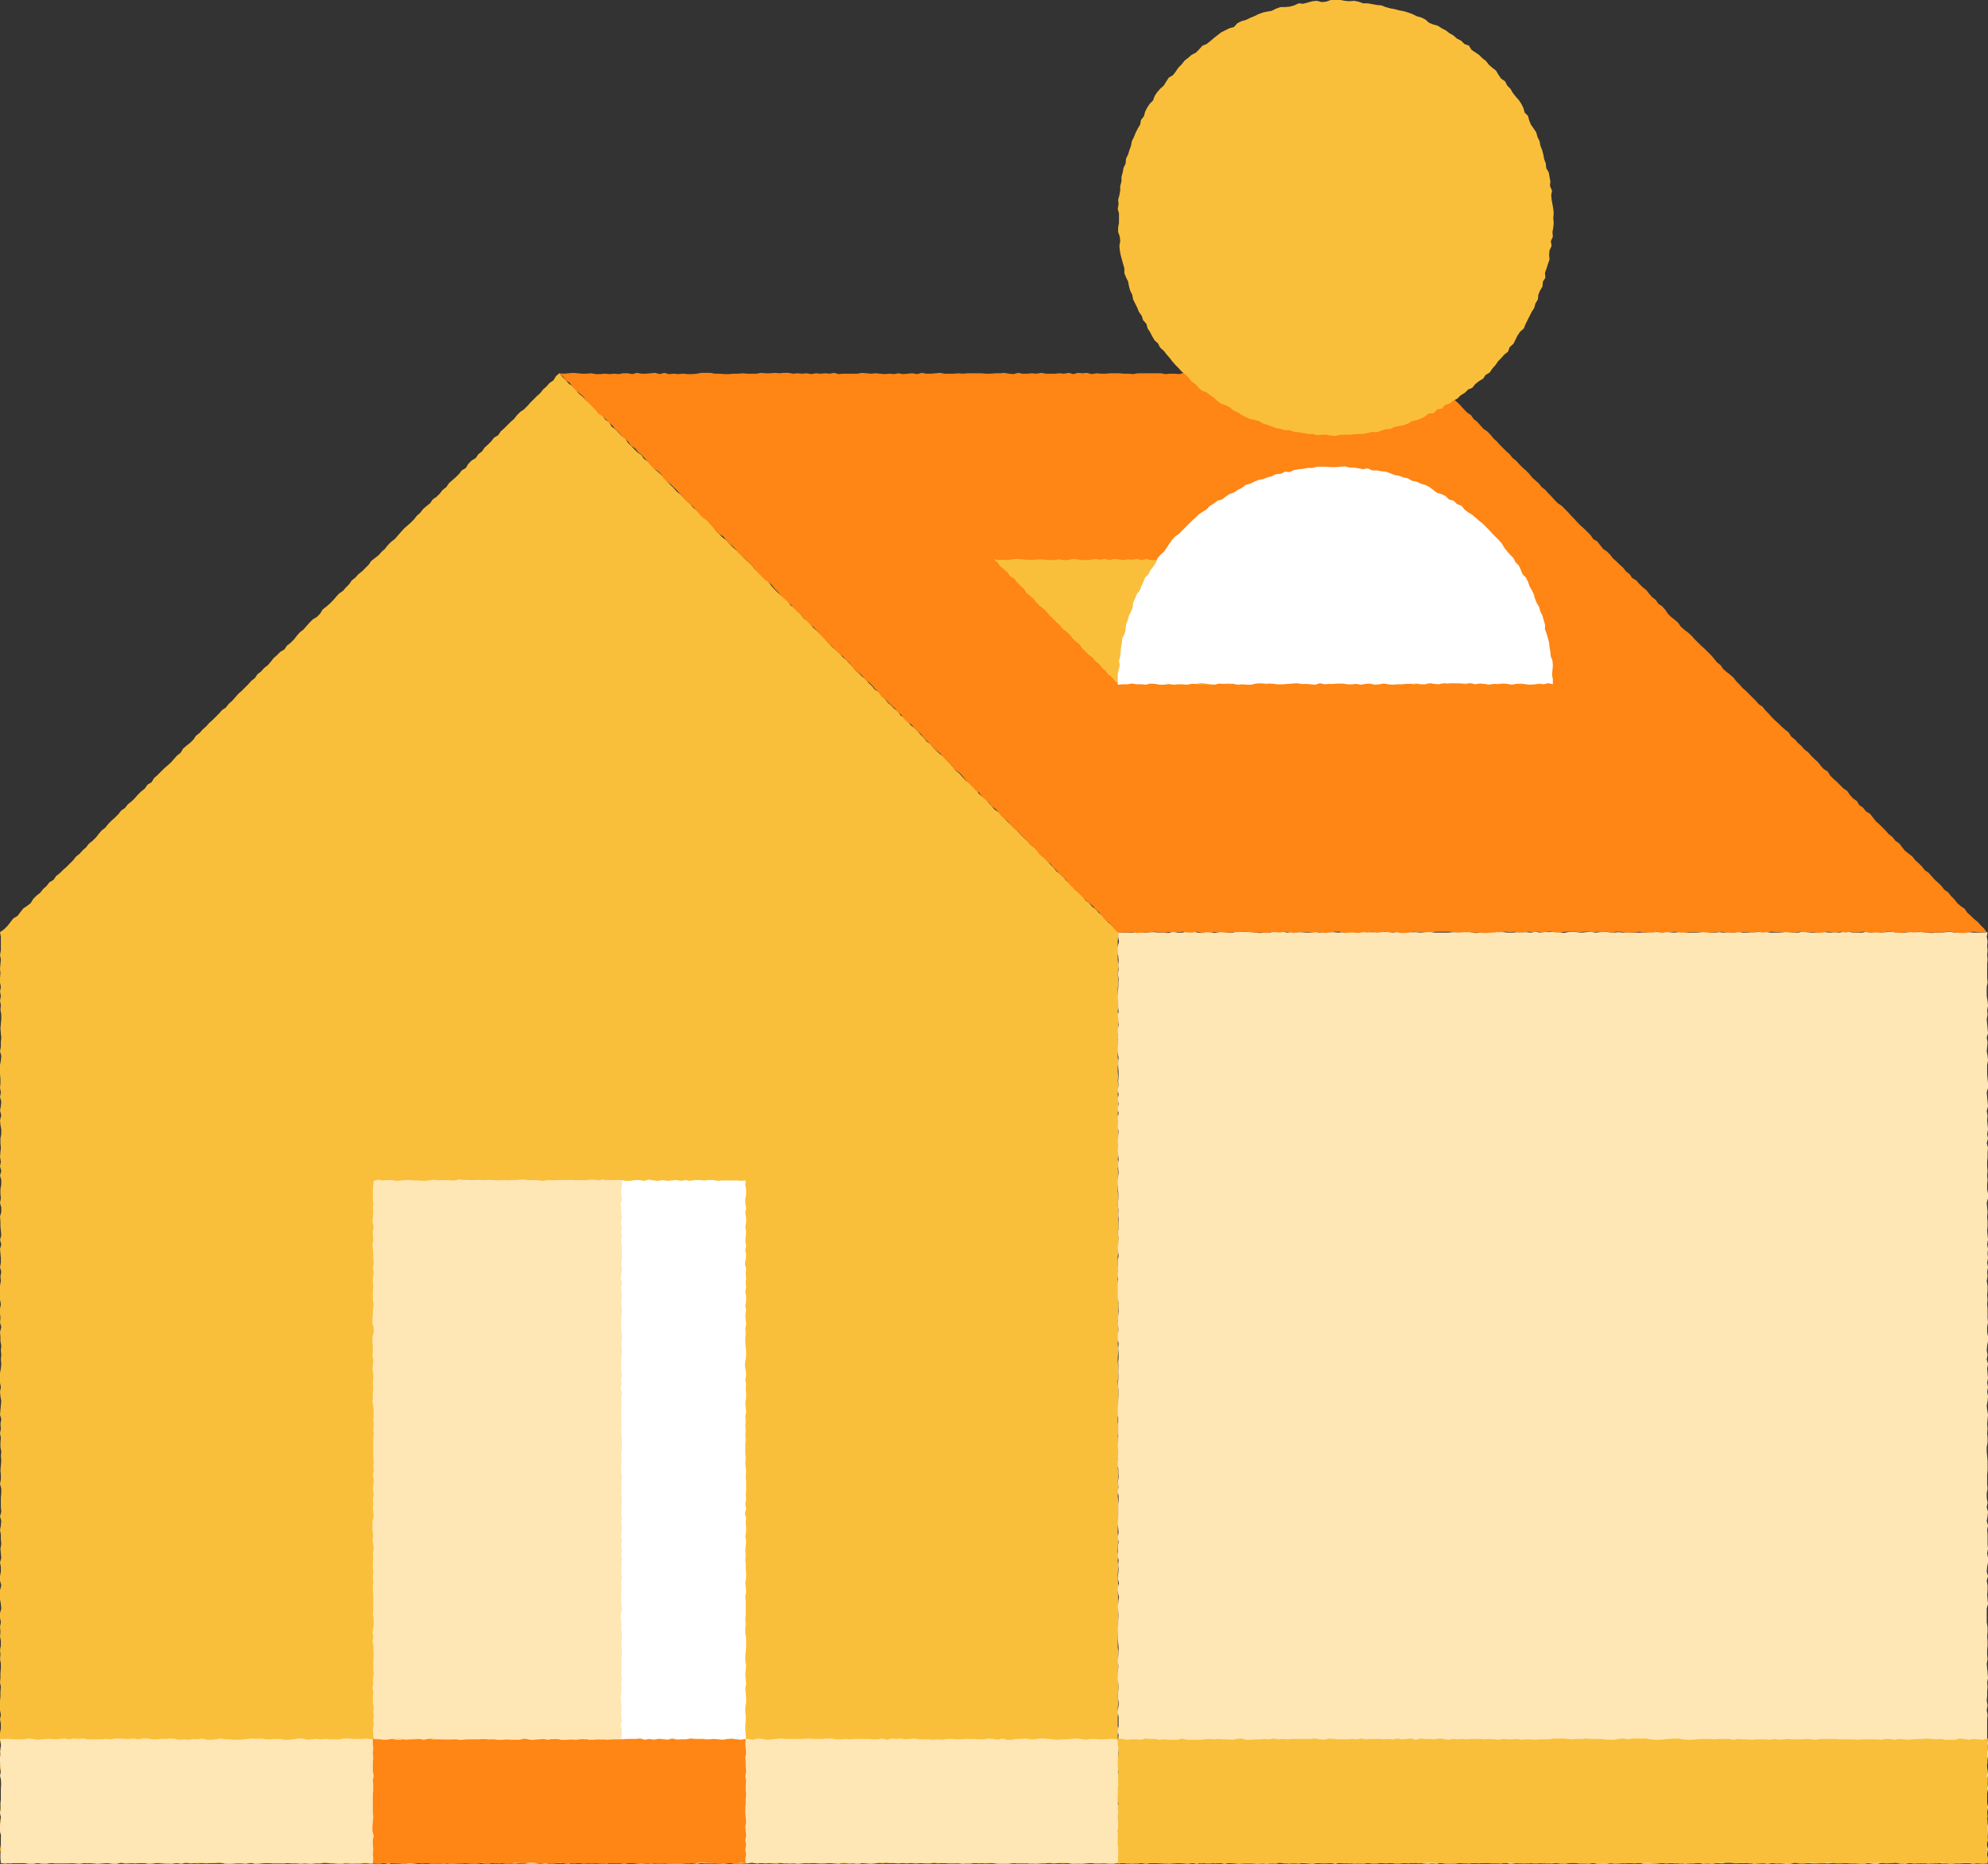
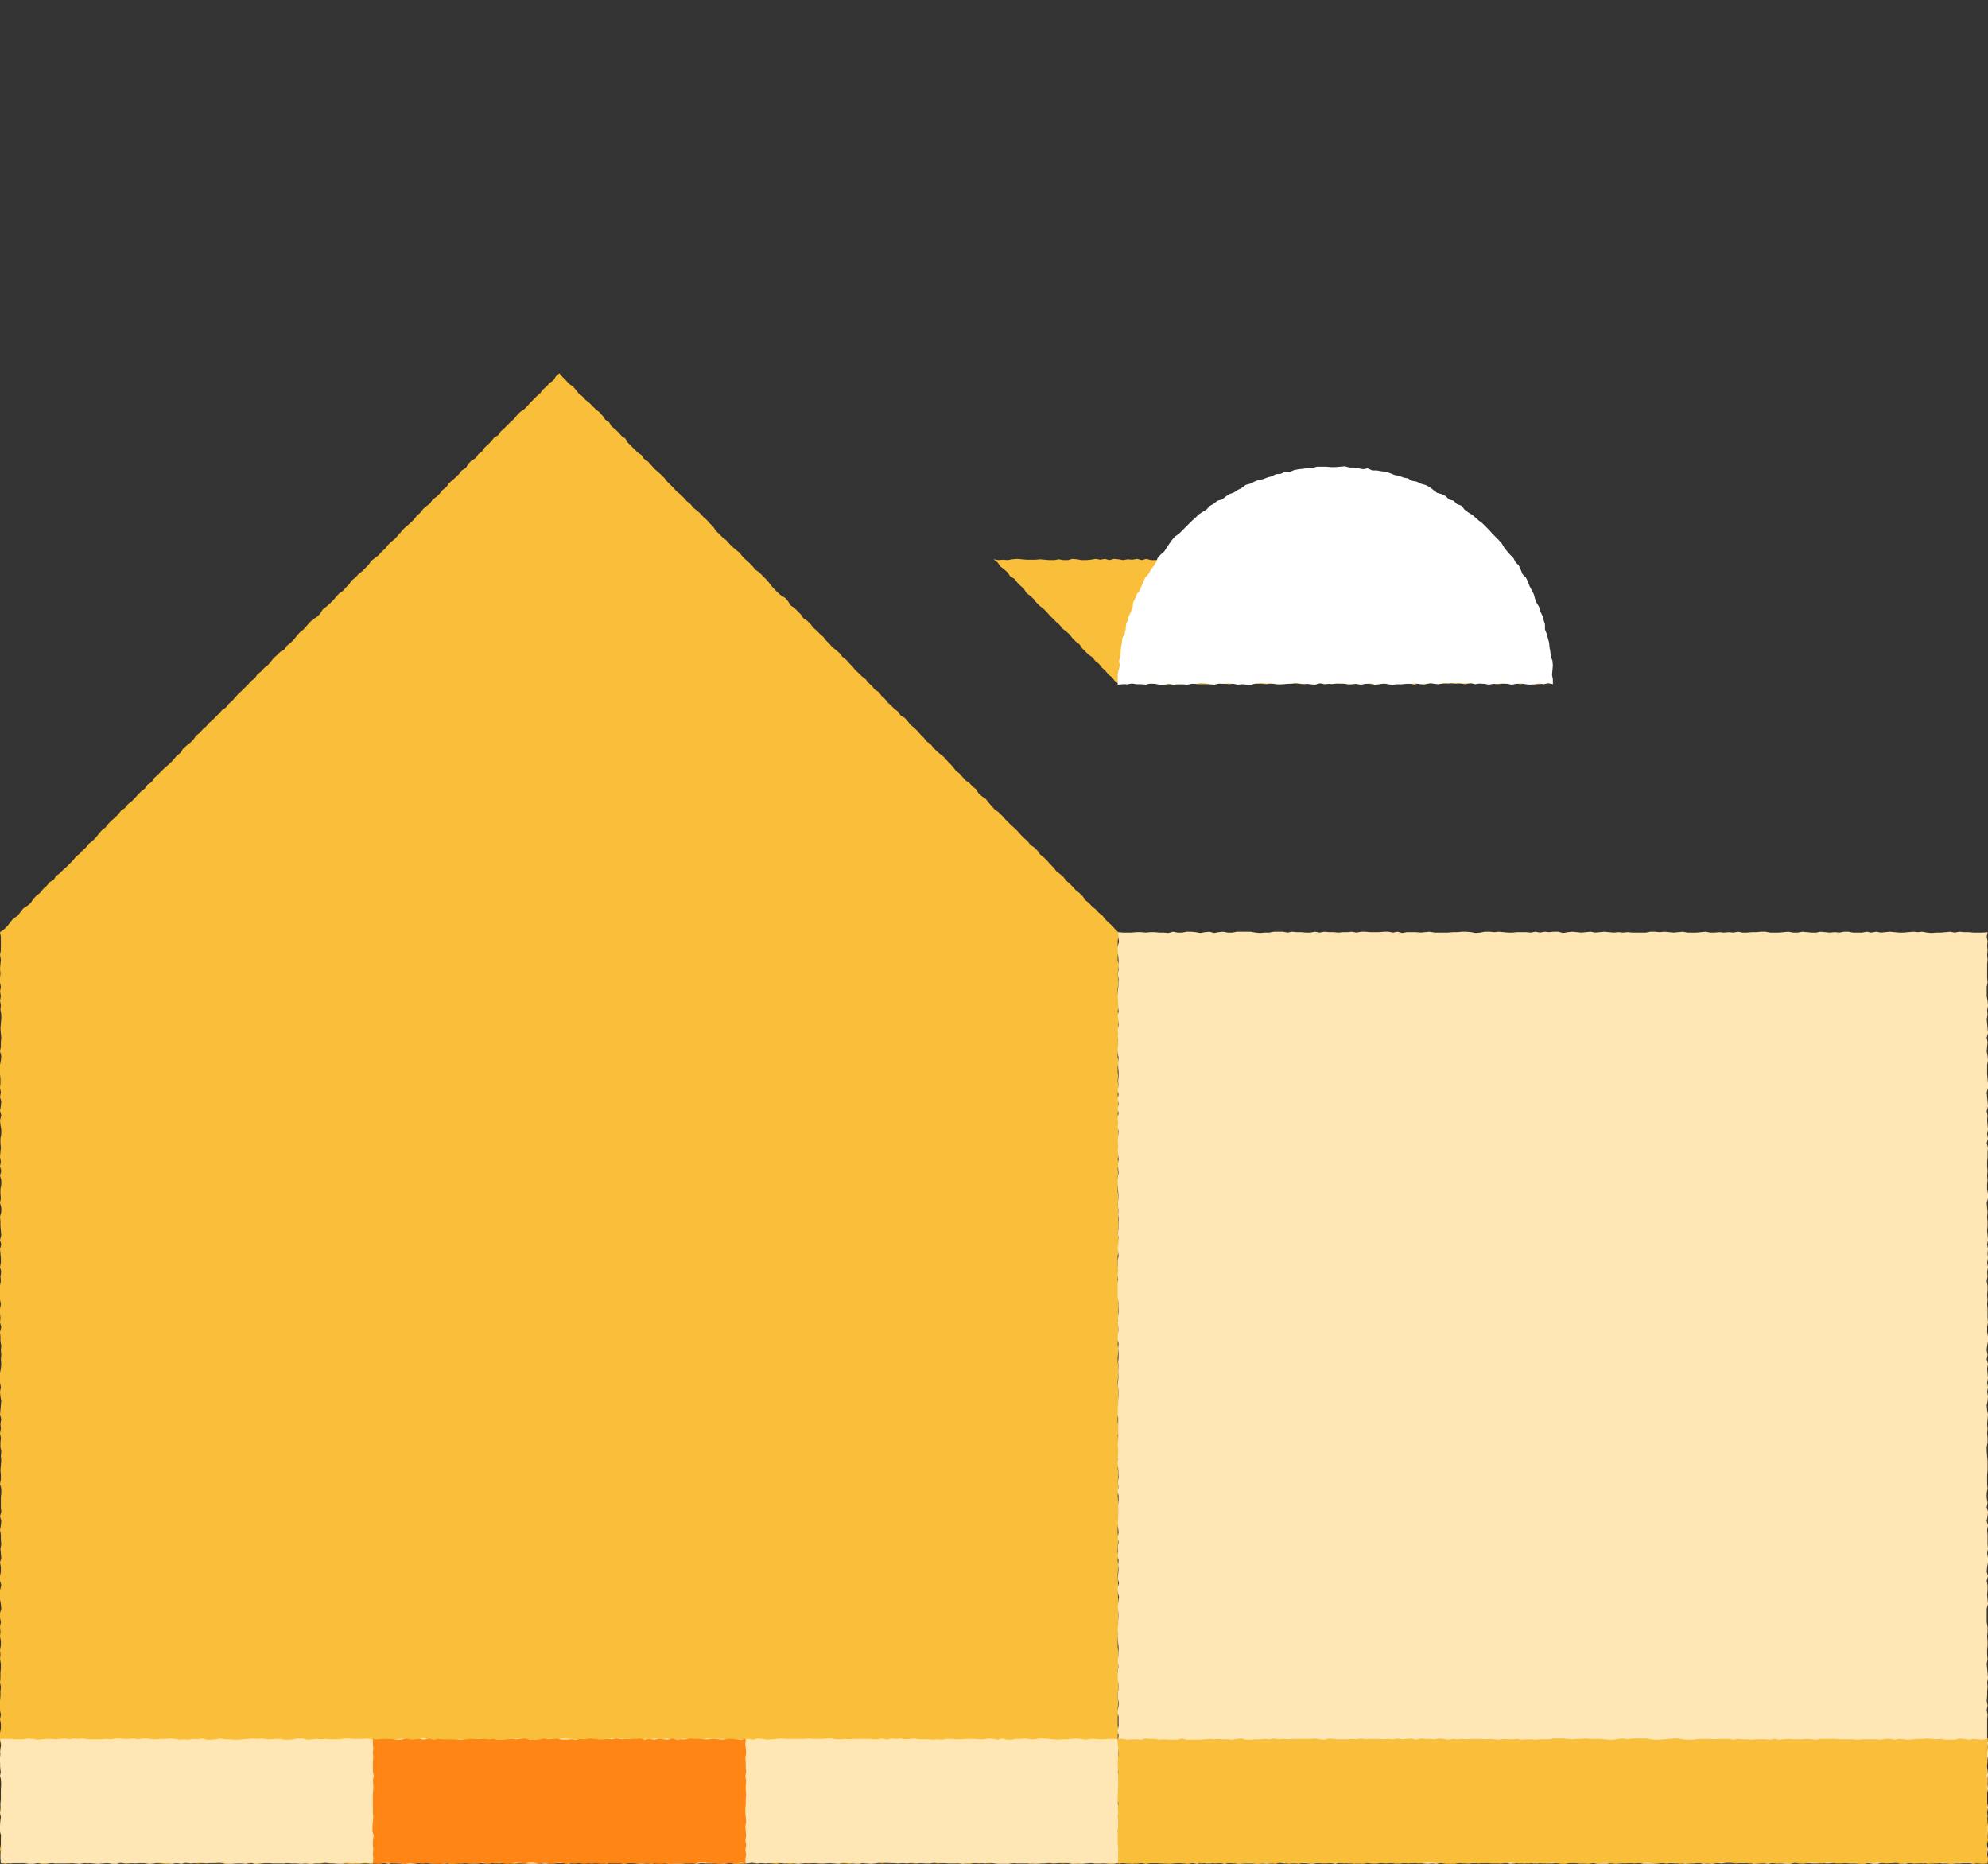
<svg xmlns="http://www.w3.org/2000/svg" id="Layer_1" version="1.1" viewBox="0 0 478.8 448.9">
  <rect x="0" y="0" width="478.8" height="448.9" fill="#333333" stroke="none" />
  <defs>
    <style>
      .st0, .st1 {
        fill: #fff;
      }

      .st2 {
        mask: url(#mask);
      }

      .st1, .st3, .st4, .st5 {
        fill-rule: evenodd;
      }

      .st3 {
        fill: #fabf3a;
      }

      .st4 {
        fill: #ff8515;
      }

      .st5 {
        fill: #ffe6b5;
      }
    </style>
    <mask id="mask" x="-459.9" y="-169.8" width="1400" height="788" maskUnits="userSpaceOnUse">
      <g id="mask-2">
        <rect id="path-1" class="st0" x="-459.9" y="-169.8" width="1400" height="788" />
      </g>
    </mask>
  </defs>
  <g id="ikon_kundeKroner_1400x788_graa">
    <g class="st2">
      <g id="Group">
        <g>
          <polygon id="Fill-22" class="st3" points="134.7 89.9 133.9 90.6 133.3 91.6 132.4 92.2 131.6 93.1 130.8 93.8 130.1 94.7 129.3 95.4 128.5 96.2 127.7 97 127 97.8 126.2 98.6 125.3 99.2 124.5 100 123.8 100.9 123 101.6 122.2 102.4 121.4 103.2 120.6 103.9 120 104.8 119 105.4 118.3 106.3 117.5 107.1 116.7 107.8 116.1 108.7 115.2 109.4 114.6 110.3 113.6 110.9 112.8 111.7 112.2 112.7 111.2 113.3 110.6 114.1 109.8 114.9 109 115.6 108.1 116.4 107.5 117.3 106.6 118 105.9 118.9 105.2 119.6 104.2 120.3 103.6 121.2 102.7 121.9 101.9 122.6 101.2 123.5 100.4 124.2 99.7 125.1 98.9 125.9 98.1 126.6 97.3 127.3 96.5 128.2 95.8 129 95.1 129.8 94.2 130.5 93.4 131.3 92.7 132.2 91.9 132.9 91.2 133.7 90.3 134.4 89.4 135.1 88.8 136 88 136.8 87.2 137.6 86.3 138.3 85.6 139.1 84.7 139.8 84.1 140.7 83.3 141.5 82.6 142.3 81.6 143 80.9 143.8 80.2 144.6 79.4 145.4 78.6 146.1 77.7 146.8 77.1 147.8 76.3 148.6 75.3 149.2 74.6 149.9 73.8 150.8 73.1 151.6 72.2 152.3 71.5 153.1 70.8 154 70 154.8 69.1 155.5 68.5 156.4 67.5 157 66.7 157.8 65.9 158.5 65.2 159.4 64.5 160.2 63.6 160.9 62.9 161.7 62 162.4 61.4 163.3 60.5 164 59.8 164.8 59 165.6 58.2 166.4 57.4 167.1 56.7 167.9 55.9 168.8 55.1 169.5 54.4 170.4 53.5 171 52.8 171.8 52 172.6 51.2 173.4 50.4 174.1 49.7 174.9 48.8 175.7 48.1 176.5 47.2 177.2 46.6 178.1 45.8 178.9 44.9 179.6 44.1 180.3 43.5 181.3 42.6 182 41.9 182.8 41.1 183.7 40.3 184.4 39.5 185.1 38.7 185.9 37.9 186.7 37.1 187.4 36.5 188.4 35.5 189 34.9 189.9 34 190.6 33.2 191.4 32.5 192.2 31.7 193 30.8 193.7 30.1 194.6 29.2 195.2 28.5 196.1 27.7 196.9 26.9 197.6 26.1 198.4 25.4 199.3 24.5 200 23.8 200.8 23.1 201.7 22.3 202.5 21.4 203.2 20.7 204.1 19.9 204.8 19.2 205.6 18.3 206.3 17.6 207.2 16.8 208 16 208.8 15.2 209.5 14.4 210.3 13.5 211 12.9 211.9 11.9 212.5 11.2 213.4 10.4 214.1 9.7 215 8.8 215.7 8 216.5 7.4 217.5 6.5 218.2 5.6 218.8 4.9 219.7 4.2 220.6 3.2 221.2 2.5 222.1 1.8 223 1 223.8 0 224.5 .2 225.6 .2 226.7 .2 227.8 .2 228.9 0 230 .2 231.1 .1 232.2 0 233.3 .1 234.4 0 235.5 0 236.6 .2 237.7 0 238.8 .2 239.9 0 241 .2 242.1 .1 243.2 .3 244.3 .3 245.4 .2 246.6 .1 247.7 .2 248.8 .3 249.9 .2 251 .2 252.1 0 253.2 .3 254.3 .2 255.4 0 256.5 0 257.6 0 258.7 .1 259.8 .1 260.9 0 262 .2 263.1 0 264.2 .3 265.3 .2 266.4 0 267.5 .3 268.6 0 269.8 .1 270.9 .3 272 .3 273.1 .1 274.2 .1 275.3 .2 276.4 .1 277.5 0 278.6 .2 279.8 0 280.9 .3 282 0 283.1 .3 284.2 .3 285.3 .1 286.4 .1 287.5 .2 288.6 0 289.7 .3 290.8 .3 291.9 0 293 .1 294.2 .1 295.3 .2 296.4 .3 297.5 0 298.6 .3 299.7 0 300.8 .1 301.9 .2 303 .2 304.1 0 305.2 .3 306.3 .1 307.4 .2 308.5 0 309.6 0 310.8 0 311.9 0 313 .2 314.1 0 315.2 0 316.3 .1 317.4 0 318.5 .3 319.6 0 320.8 .1 321.9 .1 323 .3 324.1 .2 325.2 .3 326.3 .2 327.4 .3 328.5 .2 329.6 0 330.7 0 331.9 0 333 .2 334.1 0 335.2 .1 336.3 .3 337.4 .2 338.5 .1 339.6 0 340.7 .3 341.8 .1 342.9 .2 344.1 0 345.2 .2 346.3 .1 347.4 .1 348.5 .3 349.6 .2 350.7 .3 351.8 .2 353 .1 354.1 .2 355.2 .2 356.3 0 357.4 .3 358.5 .3 359.6 .2 360.7 .2 361.8 .2 363 .3 364.1 0 365.2 .3 366.3 .2 367.4 0 368.5 .2 369.6 .2 370.7 .3 371.9 .1 373 .2 374.1 .3 375.2 0 376.3 .2 377.4 .2 378.5 0 379.6 0 380.7 .3 381.8 0 383 0 384.1 0 385.2 .2 386.3 .3 387.4 0 388.5 0 389.6 .2 390.7 0 391.8 .1 393 0 394.1 .2 395.2 .2 396.3 0 397.4 .1 398.5 0 399.6 .2 400.7 .2 401.8 .1 402.9 .1 404.1 0 405.2 .2 406.3 .1 407.4 .1 408.5 0 409.6 0 410.7 0 411.9 .2 413 0 414.1 .2 415.2 .2 416.3 0 417.4 0 418.5 .1 419.7 .3 420.8 0 421.9 .3 423 .3 424.1 0 425.2 .1 426.4 .3 427.5 .2 428.6 .3 429.7 .2 430.8 .2 431.9 .3 433 .2 434.2 .1 435.3 .1 436.4 .2 437.5 .1 438.6 0 439.8 0 440.9 .2 442 .2 443.1 .2 444.2 0 445.4 .2 446.5 .3 447.6 .2 448.7 1.3 448.9 2.4 448.6 3.5 448.7 4.6 448.7 5.7 448.6 6.8 448.6 7.9 448.8 9 448.7 10.1 448.9 11.2 448.9 12.3 448.6 13.4 448.8 14.5 448.6 15.6 448.7 16.7 448.8 17.8 448.7 18.9 448.6 20 448.6 21.1 448.8 22.2 448.6 23.3 448.8 24.4 448.7 25.5 448.7 26.7 448.7 27.8 448.9 28.9 448.6 30 448.8 31.1 448.8 32.2 448.7 33.3 448.6 34.4 448.7 35.5 448.8 36.6 448.8 37.7 448.7 38.8 448.8 39.9 448.9 41 448.8 42.1 448.7 43.2 448.7 44.3 448.6 45.4 448.7 46.5 448.7 47.6 448.8 48.7 448.7 49.8 448.8 50.9 448.6 52 448.7 53.1 448.6 54.2 448.9 55.3 448.8 56.4 448.7 57.5 448.7 58.6 448.7 59.7 448.8 60.8 448.7 61.9 448.9 63 448.8 64.1 448.7 65.2 448.6 66.3 448.7 67.4 448.7 68.5 448.8 69.6 448.6 70.7 448.7 71.8 448.6 72.9 448.7 74 448.8 75.1 448.9 76.2 448.7 77.3 448.8 78.4 448.6 79.5 448.8 80.6 448.7 81.8 448.7 82.9 448.8 84 448.9 85.1 448.9 86.2 448.9 87.3 448.8 88.4 448.8 89.5 448.9 90.6 448.7 91.7 448.8 92.8 448.6 93.9 448.7 95 448.8 96.1 448.7 97.2 448.9 98.4 448.9 99.5 448.8 100.6 448.7 101.7 448.8 102.8 448.6 103.9 448.8 105 448.8 106.1 448.7 107.2 448.7 108.3 448.9 109.4 448.9 110.5 448.8 111.6 448.7 112.7 448.8 113.9 448.8 115 448.8 116.1 448.7 117.2 448.8 118.3 448.7 119.4 448.8 120.5 448.7 121.6 448.8 122.7 448.8 123.8 448.9 124.9 448.8 126 448.7 127.1 448.9 128.2 448.9 129.3 448.7 130.4 448.6 131.5 448.7 132.6 448.7 133.7 448.6 134.9 448.6 136 448.7 137.1 448.7 138.2 448.8 139.3 448.7 140.4 448.8 141.5 448.6 142.6 448.6 143.7 448.6 144.8 448.7 146 448.9 147.1 448.7 148.2 448.7 149.3 448.7 150.4 448.9 151.5 448.7 152.6 448.7 153.7 448.8 154.8 448.7 155.9 448.7 157 448.9 158.1 448.6 159.2 448.7 160.3 448.7 161.5 448.8 162.6 448.8 163.7 448.9 164.8 448.8 165.9 448.8 167 448.6 168.1 448.6 169.2 448.7 170.3 448.6 171.4 448.8 172.6 448.8 173.7 448.8 174.8 448.7 175.9 448.6 177 448.9 178.1 448.9 179.2 448.8 180.3 448.6 181.4 448.6 182.5 448.8 183.7 448.6 184.8 448.7 185.9 448.8 187 448.9 188.1 448.7 189.2 448.8 190.3 448.9 191.4 448.8 192.5 448.8 193.6 448.7 194.8 448.8 195.9 448.7 197 448.8 198.1 448.8 199.2 448.7 200.3 448.7 201.4 448.7 202.5 448.8 203.6 448.8 204.7 448.9 205.8 448.6 207 448.9 208.1 448.6 209.2 448.6 210.3 448.7 211.4 448.6 212.5 448.8 213.6 448.6 214.7 448.6 215.8 448.6 216.9 448.6 218 448.6 219.1 448.7 220.2 448.8 221.4 448.7 222.5 448.6 223.6 448.7 224.7 448.6 225.8 448.8 226.9 448.7 228 448.7 229.1 448.7 230.3 448.8 231.4 448.8 232.5 448.8 233.6 448.9 234.7 448.7 235.8 448.8 236.9 448.7 238 448.8 239.2 448.7 240.3 448.8 241.4 448.7 242.5 448.8 243.6 448.8 244.7 448.7 245.8 448.6 247 448.6 248.1 448.9 249.2 448.7 250.3 448.8 251.4 448.7 252.5 448.7 253.6 448.8 254.7 448.6 255.9 448.8 257 448.7 258.1 448.8 259.2 448.9 260.3 448.8 261.5 448.7 262.6 448.6 263.7 448.8 264.8 448.8 265.9 448.7 267.1 448.9 268.2 448.9 269.3 448.7 269.4 447.6 269.4 446.5 269.4 445.4 269.4 444.3 269.4 443.2 269.3 442.1 269.2 441 269.2 439.9 269.2 438.8 269.4 437.7 269.3 436.6 269.2 435.5 269.2 434.4 269.3 433.3 269.4 432.2 269.4 431.1 269.5 430 269.3 428.9 269.2 427.8 269.3 426.7 269.4 425.6 269.2 424.5 269.2 423.4 269.2 422.3 269.3 421.2 269.2 420.1 269.2 419 269.2 417.9 269.4 416.8 269.2 415.7 269.2 414.6 269.2 413.5 269.3 412.4 269.2 411.2 269.4 410.1 269.2 409 269.2 407.9 269.4 406.8 269.4 405.7 269.4 404.6 269.3 403.5 269.2 402.4 269.4 401.3 269.4 400.2 269.3 399.1 269.4 397.9 269.2 396.8 269.2 395.7 269.2 394.6 269.3 393.5 269.4 392.4 269.4 391.3 269.3 390.2 269.4 389.1 269.3 388 269.4 386.9 269.4 385.7 269.3 384.6 269.2 383.5 269.4 382.4 269.3 381.3 269.2 380.2 269.2 379.1 269.3 378 269.3 376.9 269.2 375.8 269.3 374.7 269.2 373.6 269.2 372.5 269.3 371.4 269.3 370.3 269.2 369.1 269.2 368 269.3 366.9 269.5 365.8 269.3 364.7 269.3 363.6 269.4 362.5 269.3 361.4 269.2 360.3 269.3 359.2 269.4 358.1 269.2 357 269.3 355.8 269.4 354.7 269.2 353.6 269.4 352.5 269.2 351.4 269.5 350.3 269.4 349.2 269.4 348.1 269.4 346.9 269.2 345.8 269.4 344.7 269.4 343.6 269.2 342.5 269.2 341.4 269.4 340.3 269.3 339.2 269.4 338.1 269.3 337 269.4 335.9 269.4 334.7 269.2 333.6 269.2 332.5 269.4 331.4 269.3 330.3 269.4 329.2 269.2 328.1 269.2 327 269.3 325.9 269.3 324.8 269.2 323.6 269.3 322.5 269.3 321.4 269.4 320.3 269.4 319.2 269.2 318.1 269.4 317 269.3 315.9 269.4 314.7 269.4 313.6 269.5 312.5 269.4 311.4 269.4 310.3 269.3 309.2 269.2 308.1 269.3 307 269.4 305.9 269.2 304.7 269.2 303.6 269.2 302.5 269.4 301.4 269.4 300.3 269.5 299.2 269.4 298.1 269.2 296.9 269.4 295.8 269.4 294.7 269.3 293.6 269.3 292.5 269.4 291.4 269.2 290.3 269.3 289.2 269.4 288.1 269.2 287 269.2 285.8 269.4 284.7 269.2 283.6 269.3 282.5 269.2 281.4 269.5 280.3 269.2 279.2 269.4 278.1 269.3 277 269.4 275.9 269.3 274.8 269.4 273.6 269.3 272.5 269.4 271.4 269.4 270.3 269.3 269.2 269.2 268.1 269.4 267 269.3 265.8 269.3 264.7 269.2 263.6 269.3 262.5 269.4 261.4 269.2 260.3 269.3 259.2 269.2 258.1 269.2 256.9 269.4 255.8 269.2 254.7 269.2 253.6 269.4 252.5 269.3 251.4 269.2 250.2 269.4 249.1 269.3 248 269.3 246.9 269.5 245.8 269.4 244.7 269.2 243.6 269.4 242.4 269.4 241.3 269.3 240.2 269.2 239.1 269.2 238 269.4 236.9 269.3 235.7 269.2 234.6 269.3 233.5 269.5 232.4 269.2 231.3 269.2 230.1 269.5 229 269.2 227.9 269.2 226.8 269.3 225.6 269.3 224.5 268.5 223.7 267.8 222.9 267 222.2 266.2 221.4 265.5 220.5 264.6 219.8 263.9 219 263 218.3 262.3 217.5 261.4 216.8 260.8 215.9 260 215.1 259.1 214.4 258.4 213.6 257.6 212.8 256.8 212.1 256.1 211.2 255.3 210.5 254.4 209.8 253.7 208.9 252.9 208.1 252.2 207.3 251.4 206.5 250.5 205.8 249.9 204.9 249.1 204.1 248.2 203.5 247.5 202.6 246.7 201.9 245.9 201.1 245.2 200.3 244.4 199.5 243.6 198.8 242.8 198 242 197.2 241.3 196.4 240.5 195.6 239.6 195 238.8 194.1 238.1 193.3 237.4 192.4 236.5 191.8 235.7 191.1 235.1 190.1 234.2 189.4 233.5 188.6 232.6 188 231.8 187.1 231.1 186.3 230.2 185.6 229.5 184.7 228.8 183.9 228 183.1 227.3 182.3 226.4 181.6 225.6 180.9 224.8 180.1 224.1 179.2 223.2 178.6 222.5 177.7 221.7 176.9 221 176.1 220.2 175.3 219.3 174.6 218.6 173.7 217.9 172.9 216.9 172.3 216.3 171.4 215.4 170.7 214.6 169.9 213.8 169.2 213.1 168.3 212.3 167.6 211.7 166.7 210.7 166.1 210 165.2 209.2 164.5 208.5 163.6 207.6 162.9 206.8 162.1 206 161.4 205.3 160.5 204.5 159.7 203.8 158.9 202.9 158.2 202.2 157.3 201.4 156.6 200.5 155.9 199.8 155.1 199 154.3 198.3 153.4 197.5 152.7 196.7 151.9 195.9 151.2 195.2 150.3 194.4 149.5 193.5 148.9 192.9 148 192.1 147.2 191.3 146.4 190.4 145.8 189.8 144.8 189.1 144 188.1 143.4 187.3 142.7 186.5 141.9 185.8 141.1 185.1 140.2 184.4 139.4 183.6 138.6 182.8 137.8 181.9 137.2 181.2 136.3 180.4 135.5 179.6 134.8 178.8 134 178.1 133.1 177.2 132.4 176.4 131.7 175.6 130.9 174.9 130.1 174 129.4 173.2 128.6 172.4 127.8 171.8 126.9 171 126.1 170.3 125.3 169.4 124.5 168.7 123.7 167.9 123 167 122.3 166.3 121.4 165.4 120.7 164.7 119.9 163.9 119.1 163 118.4 162.3 117.6 161.5 116.8 160.7 116 160 115.1 159.2 114.3 158.4 113.6 157.6 112.9 156.8 112 156.1 111.2 155.1 110.5 154.5 109.6 153.6 109 152.8 108.2 152 107.4 151.2 106.6 150.6 105.6 149.7 105 149 104.2 148.2 103.4 147.3 102.7 146.7 101.7 145.8 101.1 145.1 100.1 144.4 99.3 143.5 98.6 142.7 97.8 141.9 97 141 96.3 140.3 95.5 139.4 94.8 138.7 93.9 138 93.1 137 92.4 136.3 91.6 135.5 90.8 134.7 89.9" />
          <polygon id="Fill-23" class="st5" points="478.6 448.7 477.5 448.6 476.4 448.6 475.3 448.9 474.2 448.7 473.1 448.7 472.1 448.8 471 448.8 469.9 448.9 468.8 448.8 467.7 448.8 466.6 448.6 465.5 448.8 464.4 448.6 463.3 448.8 462.2 448.7 461 448.8 459.9 448.7 458.8 448.9 457.7 448.8 456.6 448.6 455.5 448.7 454.4 448.7 453.3 448.6 452.2 448.9 451.1 448.9 450 448.7 448.9 448.9 447.8 448.8 446.7 448.8 445.6 448.8 444.5 448.7 443.4 448.6 442.3 448.6 441.2 448.7 440.1 448.8 438.9 448.7 437.8 448.8 436.7 448.8 435.6 448.7 434.5 448.8 433.4 448.8 432.3 448.6 431.2 448.9 430.1 448.9 429 448.8 427.9 448.8 426.8 448.7 425.7 448.9 424.6 448.7 423.5 448.8 422.4 448.9 421.3 448.6 420.2 448.7 419.1 448.7 418 448.7 416.9 448.6 415.8 448.6 414.7 448.8 413.5 448.7 412.4 448.9 411.3 448.8 410.2 448.9 409.1 448.6 408 448.8 406.9 448.8 405.8 448.9 404.7 448.7 403.6 448.8 402.5 448.7 401.4 448.8 400.3 448.7 399.2 448.8 398.1 448.9 397 448.9 395.8 448.9 394.7 448.6 393.6 448.7 392.5 448.7 391.4 448.7 390.3 448.8 389.2 448.8 388.1 448.7 387 448.9 385.9 448.9 384.8 448.9 383.7 448.7 382.6 448.8 381.5 448.8 380.3 448.8 379.2 448.6 378.1 448.6 377 448.8 375.9 448.7 374.8 448.7 373.7 448.8 372.6 448.8 371.5 448.6 370.4 448.8 369.3 448.8 368.2 448.6 367.1 448.8 365.9 448.6 364.8 448.8 363.7 448.9 362.6 448.6 361.5 448.8 360.4 448.7 359.3 448.6 358.2 448.6 357.1 448.7 356 448.7 354.9 448.7 353.8 448.8 352.6 448.7 351.5 448.6 350.4 448.6 349.3 448.8 348.2 448.6 347.1 448.6 346 448.9 344.9 448.8 343.8 448.9 342.7 448.8 341.5 448.6 340.4 448.7 339.3 448.7 338.2 448.7 337.1 448.8 336 448.8 334.9 448.6 333.8 448.6 332.7 448.6 331.6 448.8 330.5 448.8 329.4 448.7 328.3 448.7 327.2 448.8 326.1 448.7 324.9 448.8 323.8 448.7 322.7 448.6 321.6 448.9 320.5 448.7 319.4 448.7 318.3 448.7 317.2 448.7 316.1 448.9 315 448.8 313.9 448.7 312.8 448.7 311.6 448.8 310.5 448.7 309.4 448.8 308.3 448.6 307.2 448.6 306.1 448.8 305 448.9 303.9 448.8 302.8 448.9 301.6 448.8 300.5 448.8 299.4 448.8 298.3 448.9 297.2 448.7 296.1 448.6 295 448.9 293.9 448.7 292.7 448.6 291.6 448.8 290.5 448.8 289.4 448.6 288.3 448.9 287.2 448.7 286.1 448.8 285 448.7 283.8 448.7 282.7 448.6 281.6 448.7 280.5 448.8 279.4 448.7 278.3 448.7 277.2 448.7 276 448.8 274.9 448.7 273.8 448.8 272.7 448.6 271.6 448.8 270.4 448.7 269.2 448.8 269.4 447.6 269.3 446.5 269.4 445.4 269.4 444.3 269.2 443.2 269.4 442.1 269.3 441 269.4 439.9 269.4 438.8 269.4 437.7 269.3 436.6 269.4 435.5 269.4 434.4 269.3 433.3 269.5 432.2 269.4 431.1 269.4 430 269.3 428.9 269.3 427.8 269.4 426.7 269.2 425.6 269.4 424.5 269.4 423.4 269.4 422.3 269.3 421.2 269.2 420.1 269.3 419 269.4 417.9 269.2 416.8 269.4 415.7 269.4 414.6 269.4 413.5 269.2 412.4 269.3 411.3 269.5 410.1 269.2 409 269.2 407.9 269.4 406.8 269.4 405.7 269.2 404.6 269.2 403.5 269.2 402.4 269.4 401.3 269.2 400.2 269.3 399.1 269.4 397.9 269.4 396.8 269.3 395.7 269.2 394.6 269.3 393.5 269.2 392.4 269.3 391.3 269.3 390.2 269.4 389.1 269.3 388 269.2 386.9 269.4 385.7 269.5 384.6 269.2 383.5 269.2 382.4 269.5 381.3 269.2 380.2 269.3 379.1 269.4 378 269.3 376.9 269.4 375.8 269.2 374.7 269.3 373.6 269.2 372.5 269.4 371.4 269.2 370.3 269.4 369.1 269.3 368 269.2 366.9 269.3 365.8 269.3 364.7 269.3 363.6 269.3 362.5 269.4 361.4 269.4 360.3 269.2 359.2 269.4 358.1 269.2 357 269.4 355.8 269.4 354.7 269.3 353.6 269.2 352.5 269.2 351.4 269.3 350.3 269.3 349.2 269.2 348.1 269.3 347 269.3 345.8 269.3 344.7 269.3 343.6 269.3 342.5 269.3 341.4 269.2 340.3 269.2 339.2 269.3 338.1 269.3 337 269.4 335.9 269.4 334.8 269.2 333.6 269.3 332.5 269.4 331.4 269.3 330.3 269.4 329.2 269.3 328.1 269.4 327 269.4 325.9 269.3 324.8 269.4 323.6 269.2 322.5 269.2 321.4 269.4 320.3 269.3 319.2 269.2 318.1 269.3 317 269.4 315.9 269.4 314.7 269.4 313.6 269.2 312.5 269.2 311.4 269.2 310.3 269.2 309.2 269.3 308.1 269.2 307 269.3 305.9 269.2 304.7 269.2 303.6 269.4 302.5 269.3 301.4 269.2 300.3 269.4 299.2 269.4 298.1 269.2 297 269.4 295.9 269.4 294.7 269.4 293.6 269.3 292.5 269.4 291.4 269.2 290.3 269.3 289.2 269.4 288.1 269.3 287 269.2 285.9 269.2 284.7 269.2 283.6 269.4 282.5 269.3 281.4 269.3 280.3 269.4 279.2 269.3 278.1 269.2 277 269.3 275.9 269.2 274.8 269.3 273.7 269.4 272.5 269.2 271.4 269.3 270.3 269.2 269.2 269.4 268.1 269.2 267 269.4 265.9 269.2 264.7 269.4 263.6 269.2 262.5 269.4 261.4 269.3 260.3 269.4 259.2 269.4 258.1 269.3 256.9 269.3 255.8 269.4 254.7 269.2 253.6 269.2 252.5 269.3 251.4 269.2 250.3 269.3 249.1 269.2 248 269.4 246.9 269.4 245.8 269.2 244.7 269.4 243.6 269.3 242.5 269.3 241.3 269.2 240.2 269.2 239.1 269.3 238 269.4 236.9 269.4 235.7 269.2 234.6 269.4 233.5 269.4 232.4 269.4 231.3 269.3 230.1 269.2 229 269.2 227.9 269.5 226.8 269.3 225.6 269.3 224.5 270.4 224.6 271.5 224.6 272.6 224.6 273.7 224.5 274.8 224.5 275.9 224.6 277 224.5 278.1 224.5 279.2 224.6 280.3 224.6 281.4 224.7 282.5 224.4 283.6 224.6 284.7 224.6 285.8 224.4 286.9 224.4 288 224.5 289.1 224.7 290.2 224.5 291.3 224.4 292.4 224.7 293.5 224.5 294.6 224.4 295.7 224.6 296.8 224.6 297.9 224.4 299 224.4 300.1 224.4 301.2 224.4 302.4 224.6 303.5 224.7 304.6 224.6 305.7 224.6 306.8 224.4 307.9 224.4 309 224.4 310.1 224.6 311.2 224.4 312.3 224.5 313.4 224.5 314.5 224.6 315.6 224.6 316.7 224.4 317.8 224.6 319 224.4 320.1 224.5 321.2 224.5 322.3 224.6 323.4 224.5 324.5 224.5 325.6 224.4 326.7 224.6 327.8 224.4 328.9 224.4 330 224.5 331.1 224.5 332.2 224.5 333.3 224.4 334.4 224.4 335.5 224.6 336.6 224.4 337.7 224.7 338.8 224.5 339.9 224.5 341 224.5 342.1 224.6 343.2 224.5 344.3 224.4 345.5 224.6 346.6 224.6 347.7 224.6 348.8 224.6 349.9 224.5 351 224.5 352.1 224.4 353.2 224.4 354.3 224.5 355.4 224.7 356.5 224.6 357.6 224.4 358.8 224.4 359.9 224.5 361 224.4 362.1 224.5 363.2 224.6 364.3 224.6 365.4 224.5 366.5 224.5 367.6 224.5 368.7 224.6 369.8 224.4 370.9 224.6 372 224.4 373.1 224.5 374.2 224.4 375.3 224.4 376.5 224.7 377.6 224.5 378.7 224.4 379.8 224.5 380.9 224.6 382 224.5 383.1 224.4 384.2 224.6 385.3 224.5 386.4 224.4 387.5 224.5 388.7 224.6 389.8 224.5 390.9 224.6 392 224.5 393.1 224.6 394.2 224.6 395.3 224.6 396.4 224.6 397.5 224.4 398.6 224.4 399.7 224.5 400.9 224.4 402 224.5 403.1 224.6 404.2 224.5 405.3 224.4 406.4 224.6 407.5 224.6 408.6 224.6 409.7 224.5 410.8 224.4 411.9 224.6 413 224.6 414.1 224.5 415.2 224.6 416.4 224.5 417.5 224.6 418.6 224.4 419.7 224.6 420.8 224.6 421.9 224.5 423 224.5 424.1 224.4 425.2 224.4 426.3 224.6 427.4 224.6 428.5 224.6 429.6 224.5 430.7 224.4 431.9 224.6 433 224.6 434.1 224.4 435.2 224.5 436.3 224.6 437.4 224.6 438.5 224.4 439.6 224.5 440.7 224.6 441.9 224.5 443 224.6 444.1 224.4 445.2 224.4 446.3 224.6 447.4 224.6 448.5 224.6 449.6 224.4 450.7 224.6 451.9 224.4 453 224.6 454.1 224.5 455.2 224.4 456.3 224.5 457.4 224.6 458.5 224.6 459.6 224.5 460.8 224.4 461.9 224.5 463 224.4 464.1 224.6 465.2 224.7 466.3 224.6 467.4 224.6 468.6 224.5 469.7 224.4 470.8 224.6 471.9 224.4 473 224.5 474.1 224.5 475.3 224.6 476.4 224.6 477.5 224.6 478.7 224.5 478.5 225.6 478.7 226.7 478.6 227.8 478.7 228.9 478.6 230 478.7 231.1 478.6 232.2 478.6 233.3 478.6 234.4 478.6 235.5 478.7 236.6 478.5 237.7 478.5 238.8 478.5 239.9 478.7 241.1 478.8 242.2 478.6 243.3 478.7 244.4 478.5 245.5 478.6 246.6 478.7 247.7 478.8 248.8 478.5 249.9 478.7 251 478.6 252.1 478.5 253.2 478.7 254.3 478.8 255.4 478.6 256.5 478.6 257.6 478.6 258.7 478.7 259.8 478.8 260.9 478.8 262 478.5 263.1 478.6 264.2 478.7 265.3 478.8 266.4 478.5 267.6 478.7 268.7 478.6 269.8 478.7 270.9 478.8 272 478.6 273.1 478.8 274.2 478.5 275.3 478.8 276.4 478.7 277.5 478.7 278.7 478.6 279.8 478.6 280.9 478.7 282 478.6 283.1 478.7 284.2 478.6 285.3 478.6 286.4 478.8 287.5 478.8 288.6 478.5 289.7 478.6 290.8 478.7 291.9 478.6 293.1 478.7 294.2 478.7 295.3 478.6 296.4 478.7 297.5 478.8 298.6 478.6 299.7 478.8 300.8 478.7 301.9 478.8 303 478.6 304.1 478.8 305.2 478.6 306.3 478.7 307.4 478.5 308.5 478.7 309.7 478.7 310.8 478.6 311.9 478.7 313 478.6 314.1 478.7 315.2 478.7 316.3 478.7 317.4 478.8 318.5 478.6 319.6 478.6 320.8 478.8 321.9 478.8 323 478.6 324.1 478.5 325.2 478.7 326.3 478.5 327.4 478.8 328.5 478.6 329.6 478.7 330.8 478.8 331.9 478.6 333 478.8 334.1 478.6 335.2 478.8 336.3 478.7 337.4 478.5 338.5 478.6 339.6 478.8 340.7 478.7 341.8 478.6 343 478.7 344.1 478.6 345.2 478.7 346.3 478.7 347.4 478.5 348.5 478.5 349.6 478.6 350.7 478.7 351.9 478.7 353 478.7 354.1 478.6 355.2 478.6 356.3 478.6 357.4 478.7 358.5 478.5 359.6 478.5 360.7 478.7 361.9 478.5 363 478.8 364.1 478.7 365.2 478.5 366.3 478.8 367.4 478.6 368.5 478.7 369.6 478.7 370.7 478.7 371.9 478.8 373 478.6 374.1 478.8 375.2 478.8 376.3 478.6 377.4 478.5 378.5 478.8 379.6 478.5 380.7 478.7 381.8 478.7 383 478.6 384.1 478.7 385.2 478.8 386.3 478.5 387.4 478.5 388.5 478.5 389.6 478.5 390.7 478.7 391.9 478.7 393 478.6 394.1 478.7 395.2 478.7 396.3 478.6 397.4 478.6 398.5 478.7 399.6 478.5 400.7 478.6 401.8 478.7 402.9 478.8 404.1 478.6 405.2 478.7 406.3 478.6 407.4 478.6 408.5 478.5 409.6 478.7 410.7 478.5 411.9 478.7 413 478.6 414.1 478.6 415.2 478.6 416.3 478.6 417.4 478.6 418.6 478.8 419.7 478.7 420.8 478.8 421.9 478.8 423 478.6 424.1 478.5 425.2 478.7 426.4 478.8 427.5 478.7 428.6 478.7 429.7 478.8 430.8 478.6 431.9 478.6 433 478.6 434.2 478.8 435.3 478.6 436.4 478.7 437.5 478.5 438.6 478.8 439.8 478.8 440.9 478.7 442 478.5 443.1 478.5 444.2 478.8 445.4 478.6 446.5 478.7 447.6 478.6 448.7" />
-           <polygon id="Fill-24" class="st4" points="478.5 224.5 477.5 224.6 476.4 224.5 475.3 224.4 474.3 224.5 473.2 224.7 472.1 224.7 471 224.6 469.9 224.4 468.8 224.4 467.7 224.6 466.6 224.6 465.5 224.6 464.4 224.6 463.3 224.6 462.2 224.4 461.1 224.6 459.9 224.5 458.8 224.5 457.7 224.7 456.6 224.6 455.5 224.4 454.4 224.4 453.3 224.6 452.2 224.6 451.1 224.6 450 224.6 448.9 224.4 447.8 224.5 446.7 224.6 445.6 224.4 444.5 224.6 443.4 224.4 442.3 224.6 441.2 224.5 440.1 224.4 438.9 224.6 437.8 224.7 436.7 224.5 435.6 224.5 434.5 224.5 433.4 224.4 432.3 224.6 431.2 224.6 430.1 224.5 429 224.5 427.9 224.5 426.8 224.4 425.7 224.5 424.6 224.6 423.5 224.4 422.4 224.6 421.3 224.5 420.2 224.5 419.1 224.5 418 224.6 416.9 224.6 415.8 224.6 414.7 224.4 413.5 224.5 412.4 224.6 411.3 224.6 410.2 224.5 409.1 224.5 408 224.5 406.9 224.5 405.8 224.6 404.7 224.6 403.6 224.4 402.5 224.5 401.4 224.5 400.3 224.7 399.2 224.4 398.1 224.6 397 224.6 395.8 224.6 394.7 224.4 393.6 224.6 392.5 224.6 391.4 224.6 390.3 224.4 389.2 224.4 388.1 224.7 387 224.4 385.9 224.5 384.8 224.4 383.7 224.5 382.6 224.4 381.5 224.4 380.3 224.5 379.2 224.4 378.1 224.4 377 224.4 375.9 224.6 374.8 224.6 373.7 224.4 372.6 224.4 371.5 224.6 370.4 224.4 369.3 224.5 368.2 224.4 367.1 224.5 365.9 224.6 364.8 224.4 363.7 224.5 362.6 224.4 361.5 224.5 360.4 224.5 359.3 224.6 358.2 224.7 357.1 224.7 356 224.6 354.9 224.6 353.8 224.5 352.6 224.5 351.5 224.6 350.4 224.5 349.3 224.4 348.2 224.4 347.1 224.4 346 224.4 344.9 224.5 343.8 224.5 342.7 224.5 341.5 224.5 340.4 224.4 339.3 224.6 338.2 224.7 337.1 224.6 336 224.5 334.9 224.6 333.8 224.4 332.7 224.5 331.6 224.6 330.5 224.4 329.4 224.6 328.3 224.5 327.2 224.7 326.1 224.6 324.9 224.6 323.8 224.7 322.7 224.4 321.6 224.4 320.5 224.5 319.4 224.7 318.3 224.6 317.2 224.5 316.1 224.6 315 224.5 313.9 224.5 312.8 224.5 311.6 224.7 310.5 224.5 309.4 224.4 308.3 224.6 307.2 224.5 306.1 224.5 305 224.7 303.9 224.6 302.8 224.6 301.6 224.6 300.5 224.4 299.4 224.4 298.3 224.5 297.2 224.5 296.1 224.6 295 224.6 293.9 224.5 292.7 224.5 291.6 224.6 290.5 224.5 289.4 224.7 288.3 224.4 287.2 224.6 286.1 224.6 285 224.4 283.9 224.5 282.7 224.5 281.6 224.5 280.5 224.6 279.4 224.6 278.3 224.4 277.2 224.5 276 224.6 274.9 224.6 273.8 224.7 272.7 224.5 271.6 224.6 270.4 224.6 269.3 224.6 268.4 223.8 267.8 222.9 267 222.1 266.1 221.5 265.4 220.6 264.7 219.7 263.9 219 263.2 218.2 262.3 217.5 261.5 216.8 260.7 216 259.9 215.2 259.1 214.5 258.3 213.7 257.5 212.9 256.8 212 256.1 211.2 255.2 210.5 254.5 209.7 253.7 208.9 253 208 252.1 207.4 251.4 206.5 250.5 205.9 249.8 205 249.1 204.1 248.1 203.5 247.5 202.6 246.7 201.9 245.9 201.1 245.2 200.2 244.3 199.6 243.5 198.8 242.8 197.9 242 197.2 241.1 196.5 240.5 195.6 239.7 194.8 238.8 194.1 238.2 193.3 237.3 192.6 236.5 191.8 235.8 190.9 234.9 190.3 234.2 189.4 233.4 188.7 232.6 187.9 231.9 187 231.2 186.2 230.3 185.6 229.5 184.8 228.8 183.9 228 183.1 227.2 182.4 226.5 181.5 225.6 180.8 224.8 180.1 224.1 179.3 223.3 178.5 222.5 177.7 221.8 176.8 221 176.1 220.2 175.3 219.5 174.5 218.5 173.9 217.7 173.1 217.1 172.2 216.2 171.5 215.5 170.6 214.7 169.9 213.9 169.1 213.1 168.3 212.2 167.6 211.6 166.7 210.8 166 210.1 165.1 209.3 164.4 208.4 163.7 207.7 162.8 206.9 162.1 206 161.4 205.2 160.6 204.6 159.7 203.8 158.9 203 158.1 202.1 157.4 201.3 156.7 200.6 155.9 199.8 155.1 199 154.3 198.2 153.5 197.4 152.7 196.7 151.9 196 151.1 195.2 150.4 194.4 149.6 193.5 148.9 192.9 148 192 147.3 191.2 146.5 190.5 145.7 189.7 144.9 188.9 144.2 188.1 143.5 187.4 142.6 186.6 141.8 185.9 140.9 185.1 140.2 184.2 139.6 183.4 138.8 182.6 138 181.9 137.2 181.2 136.3 180.4 135.5 179.6 134.8 178.8 134 177.9 133.3 177.3 132.4 176.5 131.6 175.6 130.9 174.9 130.1 174.2 129.2 173.2 128.6 172.4 127.8 171.7 127 171 126.2 170.2 125.3 169.3 124.7 168.5 123.9 167.8 123.1 167.1 122.2 166.3 121.4 165.4 120.8 164.7 119.9 163.9 119.1 163.2 118.3 162.4 117.5 161.6 116.7 160.7 116 159.9 115.3 159.3 114.3 158.5 113.5 157.6 112.9 156.7 112.1 156 111.2 155.3 110.4 154.6 109.6 153.7 108.9 153 108 152 107.4 151.4 106.5 150.6 105.7 149.7 105 149 104.1 148.2 103.4 147.5 102.5 146.7 101.8 145.9 101 145.1 100.2 144.1 99.6 143.4 98.7 142.6 97.9 141.9 97.1 141 96.4 140.4 95.4 139.5 94.7 138.7 94 137.9 93.2 137.2 92.2 136.3 91.6 135.6 90.7 134.6 89.9 135.8 90 136.9 89.9 138 89.8 139.1 89.9 140.2 90 141.3 90 142.4 89.9 143.5 90.1 144.6 90.1 145.7 90 146.8 90.1 147.9 90 149 90.1 150.1 89.9 151.2 89.9 152.3 90.1 153.4 89.8 154.5 90 155.6 90 156.7 89.9 157.8 89.8 158.9 90.1 160 89.8 161.1 90.1 162.3 90 163.4 90.1 164.5 90 165.6 90.1 166.7 90.1 167.8 90 168.9 89.8 170 89.8 171.1 89.8 172.2 90 173.3 90 174.4 90.1 175.5 90.1 176.6 90 177.8 90 178.9 89.9 180 90 181.1 90 182.2 90 183.3 89.8 184.4 89.9 185.5 89.9 186.6 89.8 187.7 89.9 188.8 89.8 189.9 89.8 191 90 192.1 89.9 193.2 90 194.3 89.9 195.4 90.1 196.5 89.9 197.6 90 198.7 89.9 199.8 90 200.9 89.8 202 90.1 203.1 90 204.2 90 205.4 90 206.5 90 207.6 89.8 208.7 89.9 209.8 90 210.9 89.9 212 90 213.1 90.1 214.2 90 215.3 90.1 216.4 89.9 217.5 90.1 218.6 90 219.7 89.9 220.9 90.1 222 89.8 223.1 90 224.2 90 225.3 89.9 226.4 89.8 227.5 90 228.6 90 229.7 90 230.8 89.9 231.9 90 233 89.9 234.1 89.9 235.2 89.9 236.3 89.9 237.5 90 238.6 90 239.7 89.9 240.8 89.9 241.9 89.8 243 90 244.1 90.1 245.2 89.8 246.3 90 247.4 90 248.5 89.9 249.6 90 250.8 89.8 251.9 90 253 90 254.1 90 255.2 89.9 256.3 90 257.4 89.8 258.5 90.1 259.6 89.8 260.7 89.9 261.8 89.8 262.9 90.1 264.1 89.9 265.2 90 266.3 90 267.4 89.9 268.5 89.9 269.6 89.9 270.7 90 271.8 90 272.9 90.1 274 89.9 275.1 89.9 276.2 89.9 277.3 89.9 278.5 89.9 279.6 89.9 280.7 90.1 281.8 90 282.9 90 284 90.1 285.1 89.8 286.2 90 287.3 89.9 288.4 90 289.5 90 290.6 89.9 291.7 90 292.8 89.9 294 90 295.1 89.9 296.2 89.9 297.3 90 298.4 90.1 299.5 90.1 300.6 89.8 301.7 89.9 302.8 90.1 303.9 90 305.1 90 306.2 90 307.3 89.8 308.4 90 309.5 89.9 310.6 89.9 311.7 90 312.8 89.8 313.9 90 315.1 89.8 316.2 89.9 317.3 90.1 318.4 89.8 319.5 90 320.6 89.9 321.7 90 322.9 89.9 324 89.8 325.1 89.9 326.2 89.8 327.3 90 328.4 90 329.5 89.8 330.6 89.9 331.7 90 332.9 89.9 334 89.8 335.1 89.9 336.2 90 337.3 90 338.5 90.1 339.6 89.9 340.7 90 341.8 90 342.9 89.8 344.1 90 344.9 90.6 345.6 91.5 346.3 92.3 347.1 93.2 347.9 93.9 348.7 94.7 349.4 95.5 350.2 96.2 351.1 97 351.8 97.7 352.6 98.6 353.4 99.4 354.3 100 354.9 100.9 355.8 101.6 356.5 102.4 357.3 103.3 358.2 103.9 359 104.7 359.7 105.6 360.5 106.3 361.2 107.1 362 107.9 362.8 108.7 363.6 109.4 364.3 110.3 365.2 111 365.9 111.8 366.7 112.6 367.5 113.3 368.3 114.1 369 115 369.8 115.7 370.6 116.4 371.3 117.3 372.2 118 372.9 118.8 373.7 119.6 374.4 120.4 375.2 121.2 376.1 121.8 376.9 122.6 377.7 123.4 378.4 124.2 379.2 125 379.9 125.8 380.7 126.6 381.5 127.3 382.3 128.1 383.1 128.9 383.7 129.8 384.7 130.4 385.4 131.3 386.1 132.2 387 132.8 387.8 133.6 388.5 134.5 389.3 135.2 390.1 136 390.9 136.7 391.6 137.6 392.5 138.3 393.1 139.2 394.1 139.8 394.8 140.6 395.6 141.4 396.5 142.1 397.2 143 397.9 143.8 398.8 144.5 399.4 145.4 400.3 146 401.1 146.9 401.7 147.8 402.5 148.6 403.4 149.3 404.2 150 404.8 150.9 405.7 151.7 406.5 152.3 407.4 153.1 408.1 153.9 408.9 154.7 409.7 155.5 410.5 156.2 411.3 157 412.1 157.8 412.8 158.6 413.5 159.5 414.4 160.2 415 161.1 415.8 161.8 416.7 162.5 417.5 163.2 418.2 164.1 419 164.9 419.7 165.7 420.5 166.4 421.3 167.2 422.1 168 422.9 168.8 423.6 169.6 424.5 170.2 425.2 171.1 426 171.9 426.7 172.7 427.5 173.5 428.3 174.2 429.1 175 429.9 175.7 430.8 176.4 431.4 177.4 432.3 178.1 433 178.9 433.8 179.6 434.6 180.5 435.5 181.2 436.2 182 437 182.8 437.8 183.5 438.5 184.4 439.2 185.2 440.2 185.8 440.8 186.8 441.6 187.6 442.4 188.3 443.2 189.1 444 189.9 444.9 190.5 445.5 191.4 446.3 192.3 447.2 192.9 447.8 193.9 448.7 194.5 449.4 195.4 450.4 196 451.1 196.9 451.8 197.8 452.6 198.5 453.4 199.3 454.2 200.1 454.9 200.9 455.8 201.6 456.5 202.5 457.4 203.1 458.1 204 458.8 204.9 459.7 205.6 460.6 206.3 461.3 207.2 462.1 207.9 462.9 208.7 463.6 209.6 464.5 210.2 465.2 211 466 211.9 466.8 212.6 467.6 213.4 468.3 214.3 469.2 214.9 469.9 215.8 470.7 216.6 471.4 217.5 472.2 218.2 473.2 218.9 473.8 219.8 474.6 220.5 475.4 221.3 476.3 222 477.1 222.9 477.9 223.7 478.5 224.5" />
          <polygon id="Fill-25" class="st3" points="374.1 164.7 372.9 164.6 371.8 164.7 370.6 164.8 369.5 164.8 368.4 164.7 367.3 164.6 366.2 164.8 365.1 164.6 364 164.7 362.9 164.6 361.7 164.7 360.6 164.8 359.5 164.7 358.4 164.6 357.3 164.7 356.2 164.6 355.1 164.6 354 164.6 352.9 164.8 351.7 164.6 350.6 164.7 349.5 164.6 348.4 164.6 347.3 164.7 346.2 164.7 345.1 164.5 344 164.7 342.8 164.8 341.7 164.6 340.6 164.9 339.5 164.6 338.4 164.6 337.3 164.8 336.2 164.7 335.1 164.9 334 164.7 332.9 164.7 331.7 164.8 330.6 164.8 329.5 164.7 328.4 164.7 327.3 164.8 326.2 164.7 325.1 164.8 324 164.7 322.9 164.7 321.8 164.6 320.7 164.8 319.5 164.6 318.4 164.6 317.3 164.7 316.2 164.8 315.1 164.7 314 164.8 312.9 164.7 311.8 164.6 310.6 164.7 309.5 164.6 308.4 164.8 307.3 164.8 306.2 164.6 305.1 164.8 304 164.7 302.8 164.7 301.7 164.6 300.6 164.6 299.5 164.7 298.4 164.5 297.3 164.6 296.2 164.8 295 164.7 293.9 164.7 292.8 164.6 291.7 164.8 290.6 164.8 289.5 164.8 288.4 164.8 287.2 164.6 286.1 164.8 285 164.8 283.9 164.8 282.8 164.8 281.7 164.8 280.5 164.8 279.4 164.8 278.3 164.7 277.2 164.7 276.1 164.6 274.9 164.7 273.8 164.6 272.7 164.6 271.6 164.8 270.4 164.6 269.3 164.6 268.5 164 267.8 163.1 266.9 162.4 266.2 161.5 265.4 160.8 264.7 159.9 263.8 159.2 263.1 158.3 262.2 157.7 261.4 156.9 260.6 156.1 260 155.2 259.1 154.5 258.3 153.7 257.6 152.8 256.8 152.1 255.9 151.4 255.2 150.5 254.4 149.8 253.6 149 252.8 148.2 252.1 147.4 251.3 146.6 250.4 145.9 249.6 145.1 248.9 144.2 248.1 143.5 247.2 142.8 246.6 141.8 245.8 141.1 245 140.3 244.3 139.4 243.3 138.8 242.7 137.9 241.8 137.1 240.9 136.4 240.3 135.5 239.3 134.7 240.5 134.9 241.6 134.8 242.7 134.9 243.8 134.7 245 134.6 246.1 134.7 247.2 134.8 248.3 134.8 249.4 134.8 250.5 134.7 251.6 134.8 252.7 134.9 253.9 134.9 255 134.7 256.1 134.9 257.2 134.9 258.3 134.6 259.4 134.7 260.5 134.9 261.6 134.9 262.7 134.8 263.9 134.6 265 134.8 266.1 134.6 267.2 134.9 268.3 134.6 269.4 134.7 270.5 134.9 271.6 134.7 272.7 134.8 273.9 134.6 275 134.9 276.1 134.6 277.2 134.9 278.3 134.9 279.4 134.8 280.5 134.8 281.6 134.7 282.7 134.7 283.9 134.6 285 134.8 286.1 134.7 287.2 134.8 288.3 134.8 289.4 134.9 290.5 134.8 291.6 134.7 292.7 134.7 293.8 134.6 294.9 134.7 296 134.9 297.2 134.8 298.3 134.7 299.4 134.7 300.5 134.8 301.6 134.9 302.7 134.9 303.8 134.7 305 134.8 306.1 134.6 307.2 134.8 308.3 134.8 309.4 134.7 310.5 134.7 311.6 134.6 312.8 134.7 313.9 134.8 315 134.8 316.1 134.8 317.2 134.8 318.3 134.9 319.5 134.8 320.6 134.7 321.7 134.6 322.8 134.7 323.9 134.7 325 134.8 326.1 134.9 327.2 134.8 328.4 134.7 329.5 134.7 330.6 134.9 331.7 134.8 332.8 134.9 334 134.7 335.1 134.8 336.2 134.7 337.3 134.8 338.4 134.8 339.6 134.6 340.7 134.8 341.8 134.7 342.9 134.6 344.1 134.7 344.9 135.5 345.5 136.4 346.5 137 347.1 137.9 347.9 138.7 348.7 139.5 349.5 140.3 350.4 140.9 351 141.9 351.9 142.7 352.8 143.3 353.4 144.2 354.2 145 355 145.8 355.9 146.5 356.6 147.3 357.3 148.2 358.1 149 359.1 149.6 359.9 150.4 360.5 151.3 361.3 152 362.1 152.8 362.9 153.7 363.8 154.3 364.4 155.3 365.3 155.9 366 156.8 366.8 157.6 367.7 158.3 368.5 159.1 369.1 160 370.1 160.6 370.9 161.4 371.5 162.4 372.3 163.1 373.2 163.9 374.1 164.7" />
          <polygon id="Fill-26" class="st1" points="269.2 164.9 269.2 163.6 269.2 162.5 269.4 161.4 269.7 160.3 269.5 159.2 269.8 158.1 269.9 157 270 155.9 270.2 154.8 270.3 153.7 270.9 152.6 271.1 151.6 271.2 150.4 271.6 149.4 271.9 148.3 272.4 147.3 272.8 146.3 272.9 145.1 273.4 144.1 273.8 143.1 274.5 142.2 274.9 141.2 275.4 140.1 275.8 139.1 276.6 138.3 277.1 137.3 277.8 136.4 278.4 135.5 278.8 134.4 279.5 133.6 280.4 132.8 281 131.9 281.6 131 282.3 130 283 129.2 283.9 128.6 284.7 127.8 285.5 127 286.3 126.2 287.1 125.4 287.9 124.7 288.7 123.9 289.6 123.3 290.6 122.7 291.3 121.9 292.3 121.3 293.2 120.6 294.3 120.3 295.2 119.6 296.1 119 297.2 118.6 298.1 118 299.1 117.5 300 116.8 301.1 116.5 302.1 116 303.1 115.6 304.2 115.4 305.2 115 306.3 114.7 307.3 114.2 308.5 114.1 309.5 113.6 310.6 113.7 311.7 113.2 312.8 113 313.9 112.9 315 112.7 316.1 112.7 317.2 112.4 318.3 112.4 319.4 112.4 320.5 112.5 321.6 112.5 322.8 112.4 323.9 112.3 325 112.6 326.1 112.6 327.2 112.8 328.3 113 329.4 112.8 330.5 113.3 331.6 113.3 332.7 113.5 333.8 113.6 334.9 114 335.9 114.4 337 114.6 338 115 339.1 115.2 340.1 115.8 341.2 116 342.2 116.5 343.3 116.8 344.3 117.3 345.2 118 346.1 118.7 347.2 119 348.2 119.5 349 120.3 350.1 120.6 350.9 121.4 352 121.8 352.7 122.7 353.6 123.4 354.6 124 355.4 124.7 356.2 125.4 357.1 126.1 357.9 126.9 358.7 127.7 359.4 128.5 360.2 129.3 361 130.1 361.7 130.9 362.3 131.9 363 132.8 363.7 133.6 364.5 134.4 365 135.4 365.8 136.2 366.3 137.3 366.7 138.3 367.5 139.1 368 140.1 368.4 141.2 368.9 142.1 369.4 143.1 369.7 144.2 370.1 145.2 370.7 146.2 371 147.3 371.5 148.3 371.8 149.4 372.1 150.4 372.1 151.6 372.5 152.6 372.8 153.7 373.1 154.8 373.2 155.9 373.4 157 373.5 158.1 373.9 159.1 374 160.3 373.9 161.4 373.8 162.5 374 163.6 374 164.8 372.9 164.5 371.8 164.8 370.7 164.6 369.6 164.8 368.5 164.9 367.4 164.8 366.3 164.6 365.2 164.7 364.1 164.9 363 164.7 361.9 164.6 360.8 164.7 359.7 164.7 358.6 164.9 357.5 164.7 356.4 164.6 355.3 164.8 354.2 164.5 353.1 164.6 352 164.6 350.9 164.5 349.8 164.5 348.7 164.6 347.6 164.5 346.5 164.8 345.4 164.7 344.3 164.5 343.2 164.8 342.1 164.8 341 164.6 339.9 164.7 338.8 164.7 337.7 164.8 336.6 164.8 335.5 164.9 334.4 164.8 333.3 164.6 332.2 164.8 331.1 164.9 330 164.6 328.9 164.7 327.8 164.9 326.7 164.7 325.6 164.8 324.5 164.8 323.4 164.6 322.3 164.6 321.2 164.7 320.1 164.7 319 164.8 317.9 164.5 316.8 164.9 315.7 164.8 314.6 164.7 313.5 164.7 312.4 164.5 311.3 164.6 310.2 164.7 309.1 164.8 308 164.8 306.9 164.7 305.8 164.6 304.7 164.6 303.6 164.5 302.5 164.6 301.4 164.9 300.3 164.9 299.2 164.8 298.1 164.9 297 164.7 295.9 164.6 294.8 164.7 293.7 164.6 292.5 164.9 291.4 164.8 290.3 164.6 289.2 164.5 288.1 164.7 287 164.7 285.9 164.9 284.8 164.8 283.7 164.8 282.6 164.9 281.5 164.7 280.4 164.9 279.3 164.9 278.2 164.7 277.1 164.6 276 164.9 274.9 164.8 273.7 164.8 272.6 164.6 271.5 164.8 270.4 164.8 269.2 164.9" />
          <polygon id="Fill-28" class="st5" points="0 418.8 1.3 418.8 2.4 418.8 3.5 418.9 4.6 418.9 5.7 418.9 6.8 418.7 7.9 418.8 9 419 10.1 418.9 11.2 418.8 12.3 418.8 13.4 418.9 14.5 418.8 15.6 418.7 16.7 418.9 17.8 418.7 18.9 418.8 20 418.7 21.1 418.9 22.2 418.9 23.3 418.9 24.4 418.9 25.5 418.8 26.7 418.9 27.8 418.7 28.9 418.7 30 418.8 31.1 418.8 32.2 418.7 33.3 418.9 34.4 418.7 35.5 418.7 36.6 418.9 37.7 418.9 38.8 418.8 39.9 418.8 41 418.7 42.1 418.8 43.2 419 44.3 418.9 45.4 419 46.5 418.8 47.6 418.9 48.7 418.7 49.8 419 50.9 419 52 418.9 53.1 418.7 54.2 418.9 55.3 418.9 56.4 419 57.5 419 58.6 418.9 59.7 418.8 60.8 418.7 61.9 418.8 63 418.7 64.1 418.9 65.2 418.9 66.3 418.8 67.4 418.8 68.5 419 69.6 419 70.7 418.9 71.8 418.7 72.9 418.7 74 419 75.1 418.9 76.2 418.8 77.3 418.9 78.4 418.8 79.5 418.9 80.6 418.9 81.8 418.9 82.9 418.7 84 418.7 85.1 418.8 86.2 418.8 87.3 418.8 88.4 418.7 89.5 418.9 90.6 418.8 91.7 419 92.8 418.9 93.9 418.8 95 418.9 96.1 418.8 97.2 418.7 98.4 418.9 99.5 418.9 100.6 418.9 101.7 418.7 102.8 418.7 103.9 419 105 418.9 106.1 419 107.2 419 108.3 419 109.4 419 110.5 418.8 111.6 418.9 112.7 418.9 113.8 418.9 115 418.7 116.1 418.8 117.2 418.9 118.3 418.8 119.4 418.9 120.5 419 121.6 419 122.7 418.8 123.8 418.8 124.9 418.7 126 419 127.1 418.8 128.2 419 129.3 418.9 130.4 418.8 131.5 418.8 132.6 418.8 133.7 418.8 134.9 418.7 136 418.7 137.1 418.8 138.2 418.8 139.3 418.9 140.4 418.8 141.5 418.9 142.6 418.9 143.7 418.9 144.8 418.9 145.9 418.8 147.1 418.7 148.2 418.8 149.3 418.7 150.4 418.8 151.5 418.7 152.6 418.9 153.7 418.9 154.8 418.8 155.9 418.8 157 418.8 158.1 418.7 159.2 419 160.3 418.7 161.5 418.8 162.6 418.9 163.7 418.9 164.8 418.7 165.9 418.9 167 418.9 168.1 418.9 169.2 418.9 170.3 418.7 171.4 418.8 172.6 418.8 173.7 418.8 174.8 418.8 175.9 419 177 418.9 178.1 418.8 179.2 418.9 180.3 418.8 181.4 419 182.5 418.7 183.6 418.8 184.8 419 185.9 418.9 187 418.8 188.1 418.7 189.2 418.8 190.3 418.8 191.4 418.8 192.5 418.8 193.6 418.8 194.8 418.7 195.9 418.8 197 418.8 198.1 418.8 199.2 418.7 200.3 418.7 201.4 418.9 202.5 418.9 203.6 418.8 204.7 418.9 205.8 418.8 206.9 418.8 208.1 418.8 209.2 418.8 210.3 418.9 211.4 418.9 212.5 418.7 213.6 419 214.7 418.7 215.8 418.8 216.9 418.7 218 418.9 219.1 418.8 220.2 418.7 221.4 418.9 222.5 418.9 223.6 418.9 224.7 419 225.8 418.9 226.9 419 228 418.8 229.1 418.8 230.2 418.9 231.4 418.9 232.5 418.8 233.6 418.8 234.7 418.8 235.8 418.9 236.9 418.9 238 418.7 239.2 418.8 240.3 419 241.4 418.7 242.5 419 243.6 419 244.7 418.8 245.8 418.8 247 418.7 248.1 418.9 249.2 418.9 250.3 418.7 251.4 418.7 252.5 418.8 253.6 418.9 254.7 419 255.9 418.9 257 418.9 258.1 418.8 259.2 418.7 260.3 418.8 261.5 419 262.6 418.8 263.7 418.8 264.8 418.9 265.9 418.9 267.1 418.8 268.2 418.8 269.2 418.9 269.3 419.9 269.3 421 269.3 422.2 269.3 423.3 269.3 424.4 269.4 425.5 269.2 426.6 269.3 427.7 269.4 428.8 269.3 429.9 269.2 431 269.4 432.1 269.2 433.2 269.2 434.3 269.4 435.4 269.3 436.5 269.2 437.6 269.4 438.7 269.4 439.8 269.2 441 269.4 442.1 269.4 443.2 269.4 444.3 269.4 445.4 269.3 446.5 269.3 447.6 269.2 448.7 268.2 448.8 267.1 448.8 266 448.8 264.9 448.8 263.8 448.8 262.7 448.7 261.6 448.8 260.5 448.9 259.4 448.8 258.3 448.9 257.2 448.7 256.1 448.6 255 448.7 253.9 448.8 252.8 448.6 251.7 448.8 250.6 448.8 249.4 448.9 248.3 448.8 247.2 448.8 246.1 448.8 245 448.8 243.9 448.7 242.8 448.9 241.7 448.9 240.6 448.9 239.5 448.8 238.4 448.6 237.3 448.8 236.2 448.7 235.1 448.7 234 448.7 232.9 448.8 231.8 448.9 230.7 448.7 229.6 448.8 228.5 448.8 227.4 448.7 226.3 448.7 225.1 448.6 224 448.8 222.9 448.8 221.8 448.7 220.7 448.8 219.6 448.6 218.5 448.8 217.4 448.7 216.3 448.8 215.2 448.7 214.1 448.7 213 448.6 211.9 448.6 210.8 448.8 209.7 448.9 208.6 448.8 207.5 448.7 206.4 448.9 205.3 448.8 204.2 448.7 203.1 448.6 202 448.9 200.9 448.8 199.8 448.7 198.7 448.8 197.6 448.8 196.5 448.7 195.4 448.7 194.3 448.7 193.2 448.8 192.1 448.9 191 448.7 189.9 448.7 188.8 448.8 187.7 448.6 186.6 448.7 185.5 448.7 184.4 448.8 183.3 448.7 182.2 448.8 181.1 448.6 180 448.8 178.9 448.8 177.8 448.6 176.7 448.8 175.5 448.7 174.4 448.9 173.3 448.8 172.2 448.7 171.1 448.8 170 448.8 168.9 448.7 167.8 448.9 166.7 448.7 165.6 448.7 164.5 448.8 163.4 448.8 162.2 448.9 161.1 448.9 160 448.7 158.9 448.7 157.8 448.7 156.7 448.8 155.6 448.8 154.5 448.9 153.4 448.8 152.3 448.6 151.2 448.7 150.1 448.8 149 448.7 147.9 448.7 146.8 448.6 145.7 448.7 144.6 448.8 143.5 448.7 142.4 448.8 141.3 448.6 140.1 448.7 139 448.7 137.9 448.7 136.8 448.9 135.7 448.7 134.6 448.7 133.5 448.8 132.4 448.8 131.3 448.9 130.2 448.8 129.1 448.9 128 448.9 126.8 448.8 125.7 448.8 124.6 448.7 123.5 448.6 122.4 448.8 121.3 448.7 120.2 448.8 119.1 448.6 118 448.8 116.9 448.8 115.8 448.7 114.7 448.8 113.5 448.8 112.4 448.7 111.3 448.8 110.2 448.7 109.1 448.6 108 448.7 106.9 448.9 105.8 448.7 104.7 448.8 103.6 448.8 102.5 448.7 101.4 448.6 100.2 448.8 99.1 448.9 98 448.9 96.9 448.8 95.8 448.8 94.7 448.6 93.6 448.9 92.5 448.7 91.4 448.8 90.2 448.7 89.1 448.8 88 448.6 86.9 448.8 85.8 448.7 84.7 448.8 83.6 448.6 82.5 448.9 81.4 448.9 80.3 448.8 79.2 448.7 78 448.6 76.9 448.8 75.8 448.8 74.7 448.9 73.6 448.8 72.5 448.9 71.4 448.8 70.3 448.8 69.2 448.7 68.1 448.8 67 448.8 65.8 448.8 64.7 448.7 63.6 448.7 62.5 448.8 61.4 448.9 60.3 448.6 59.2 448.9 58.1 448.8 57 448.8 55.9 448.9 54.8 448.9 53.6 448.7 52.5 448.6 51.4 448.7 50.3 448.7 49.2 448.7 48.1 448.6 47 448.7 45.9 448.8 44.8 448.6 43.7 448.9 42.5 448.7 41.4 448.9 40.3 448.8 39.2 448.7 38.1 448.6 37 448.8 35.9 448.9 34.8 448.7 33.7 448.7 32.5 448.8 31.4 448.7 30.3 448.8 29.2 448.6 28.1 448.9 27 448.9 25.9 448.7 24.7 448.8 23.6 448.9 22.5 448.8 21.4 448.7 20.3 448.7 19.2 448.9 18.1 448.8 17 448.7 15.8 448.8 14.7 448.8 13.6 448.8 12.5 448.7 11.4 448.8 10.2 448.8 9.1 448.7 8 448.9 6.9 448.9 5.8 448.7 4.7 448.7 3.5 448.7 2.4 448.8 1.3 448.7 .2 448.7 .1 447.6 .1 446.5 .3 445.4 .2 444.3 .2 443.2 .3 442.1 0 441 0 439.9 .1 438.8 .2 437.7 0 436.6 .2 435.5 .1 434.4 .2 433.3 .2 432.2 .2 431.1 .3 430 .3 428.9 0 427.7 .2 426.6 .1 425.5 0 424.4 0 423.3 .1 422.2 .1 421.1 .3 420 0 418.8" />
          <polygon id="Fill-29" class="st3" points="269.2 418.7 270.4 418.8 271.5 419 272.6 418.9 273.7 418.9 274.8 419 275.9 418.7 277 418.8 278.1 418.8 279.2 419 280.3 418.9 281.4 419 282.5 419 283.6 419 284.7 418.7 285.8 419 286.9 419 288 419 289.1 419 290.2 418.9 291.3 418.8 292.4 418.9 293.5 418.8 294.6 418.9 295.7 418.9 296.8 419 297.9 418.8 299 418.7 300.1 419 301.3 419 302.4 418.9 303.5 418.9 304.6 418.8 305.7 418.9 306.8 418.7 307.9 418.9 309 418.8 310.1 418.9 311.2 418.8 312.3 418.8 313.4 418.8 314.5 418.8 315.6 418.8 316.7 418.7 317.9 418.9 319 419 320.1 418.7 321.2 418.8 322.3 418.9 323.4 418.9 324.5 418.9 325.6 418.8 326.7 418.9 327.8 418.7 328.9 418.9 330 418.8 331.1 418.8 332.2 418.8 333.3 418.9 334.4 418.8 335.5 418.9 336.6 418.7 337.7 418.9 338.8 418.8 339.9 418.7 341 419 342.1 418.7 343.2 418.8 344.3 418.8 345.5 418.9 346.6 418.7 347.7 418.8 348.8 419 349.9 418.8 351 418.9 352.1 418.8 353.2 418.9 354.3 418.8 355.4 418.8 356.5 418.8 357.6 418.9 358.8 418.8 359.9 418.9 361 419 362.1 418.8 363.2 418.9 364.3 418.9 365.4 418.8 366.5 419 367.6 418.9 368.7 418.9 369.8 419 370.9 418.9 372 418.9 373.1 418.9 374.2 418.7 375.3 418.7 376.5 418.7 377.6 418.8 378.7 418.9 379.8 418.8 380.9 418.8 382 418.7 383.1 418.8 384.2 418.8 385.3 418.8 386.4 418.9 387.6 419 388.7 419 389.8 418.8 390.9 418.7 392 418.9 393.1 418.7 394.2 418.7 395.3 418.7 396.4 418.7 397.5 418.9 398.6 419 399.7 419 400.9 418.9 402 418.8 403.1 418.7 404.2 418.7 405.3 418.9 406.4 419 407.5 419 408.6 418.9 409.7 418.8 410.8 418.8 411.9 418.8 413 418.9 414.1 418.8 415.3 418.8 416.4 418.8 417.5 419 418.6 418.8 419.7 418.9 420.8 418.9 421.9 419 423 418.9 424.1 418.9 425.2 418.9 426.3 419 427.4 418.8 428.5 419 429.6 418.9 430.7 418.8 431.9 418.9 433 418.9 434.1 418.9 435.2 418.8 436.3 418.9 437.4 419 438.5 418.8 439.6 418.8 440.7 418.8 441.9 418.8 443 418.9 444.1 418.9 445.2 418.9 446.3 418.9 447.4 419 448.5 418.9 449.6 418.9 450.8 418.9 451.9 418.9 453 419 454.1 418.8 455.2 418.8 456.3 419 457.4 418.8 458.5 418.9 459.6 419 460.8 418.9 461.9 418.8 463 418.8 464.1 418.7 465.2 418.8 466.3 418.9 467.4 418.8 468.6 419 469.7 419 470.8 419 471.9 418.7 473 418.8 474.2 419 475.3 418.8 476.4 418.9 477.5 419 478.8 418.7 478.6 419.9 478.7 421 478.6 422.2 478.6 423.3 478.7 424.4 478.5 425.5 478.6 426.6 478.5 427.7 478.7 428.8 478.6 429.9 478.6 431 478.6 432.1 478.6 433.2 478.6 434.3 478.6 435.4 478.6 436.5 478.6 437.6 478.7 438.7 478.7 439.8 478.7 441 478.7 442.1 478.8 443.2 478.5 444.3 478.6 445.4 478.5 446.5 478.8 447.6 478.7 448.8 477.5 448.9 476.4 448.8 475.3 448.8 474.3 448.6 473.2 448.6 472.1 448.7 471 448.7 469.9 448.9 468.8 448.7 467.7 448.6 466.6 448.8 465.5 448.8 464.4 448.9 463.3 448.7 462.2 448.8 461.1 448.8 459.9 448.7 458.8 448.7 457.7 448.9 456.6 448.6 455.5 448.7 454.4 448.8 453.3 448.7 452.2 448.6 451.1 448.7 450 448.6 448.9 448.9 447.8 448.9 446.7 448.7 445.6 448.7 444.5 448.7 443.4 448.8 442.3 448.8 441.2 448.6 440.1 448.6 438.9 448.8 437.8 448.7 436.7 448.6 435.6 448.6 434.5 448.8 433.4 448.8 432.3 448.6 431.2 448.8 430.1 448.7 429 448.7 427.9 448.8 426.8 448.7 425.7 448.7 424.6 448.8 423.5 448.8 422.4 448.8 421.3 448.8 420.2 448.6 419.1 448.7 418 448.8 416.9 448.6 415.8 448.6 414.7 448.6 413.5 448.7 412.4 448.8 411.3 448.8 410.2 448.7 409.1 448.7 408 448.7 406.9 448.8 405.8 448.7 404.7 448.9 403.6 448.7 402.5 448.6 401.4 448.8 400.3 448.7 399.2 448.8 398.1 448.8 397 448.6 395.8 448.7 394.7 448.7 393.6 448.8 392.5 448.7 391.4 448.8 390.3 448.7 389.2 448.9 388.1 448.8 387 448.7 385.9 448.7 384.8 448.8 383.7 448.7 382.6 448.9 381.5 448.8 380.4 448.8 379.2 448.7 378.1 448.7 377 448.9 375.9 448.9 374.8 448.7 373.7 448.6 372.6 448.8 371.5 448.8 370.4 448.7 369.3 448.7 368.2 448.8 367.1 448.8 365.9 448.8 364.8 448.7 363.7 448.6 362.6 448.7 361.5 448.8 360.4 448.8 359.3 448.8 358.2 448.7 357.1 448.7 356 448.8 354.9 448.6 353.8 448.8 352.6 448.8 351.5 448.7 350.4 448.9 349.3 448.9 348.2 448.9 347.1 448.7 346 448.7 344.9 448.6 343.8 448.6 342.7 448.7 341.6 448.8 340.5 448.6 339.3 448.8 338.2 448.7 337.1 448.8 336 448.8 334.9 448.7 333.8 448.8 332.7 448.7 331.6 448.8 330.5 448.8 329.4 448.7 328.3 448.9 327.2 448.8 326.1 448.9 324.9 448.7 323.8 448.8 322.7 448.7 321.6 448.7 320.5 448.7 319.4 448.8 318.3 448.8 317.2 448.6 316.1 448.8 315 448.7 313.9 448.6 312.8 448.9 311.6 448.7 310.5 448.9 309.4 448.7 308.3 448.6 307.2 448.9 306.1 448.8 305 448.7 303.9 448.8 302.8 448.9 301.7 448.7 300.5 448.7 299.4 448.8 298.3 448.8 297.2 448.8 296.1 448.7 295 448.8 293.9 448.7 292.7 448.8 291.6 448.7 290.5 448.7 289.4 448.8 288.3 448.7 287.2 448.7 286.1 448.9 285 448.8 283.9 448.7 282.7 448.8 281.6 448.9 280.5 448.8 279.4 448.8 278.3 448.7 277.2 448.7 276 448.9 274.9 448.7 273.8 448.8 272.7 448.9 271.6 448.8 270.4 448.7 269.3 448.8 269.3 447.6 269.3 446.5 269.4 445.4 269.2 444.3 269.2 443.2 269.2 442.1 269.2 441 269.3 439.9 269.4 438.8 269.2 437.7 269.4 436.6 269.2 435.5 269.4 434.4 269.2 433.3 269.2 432.2 269.3 431.1 269.4 430 269.3 428.9 269.3 427.7 269.4 426.6 269.2 425.5 269.2 424.4 269.3 423.3 269.4 422.2 269.4 421.1 269.2 420 269.2 418.7" />
-           <polygon id="Fill-30" class="st1" points="104.9 418.8 105.9 418.8 107.1 418.9 108.2 419 109.3 419 110.4 418.9 111.5 418.9 112.6 418.9 113.7 418.8 114.8 418.8 115.9 418.9 117.1 418.9 118.2 419 119.3 419 120.4 418.9 121.5 418.8 122.6 418.8 123.7 418.8 124.8 419 125.9 418.8 127.1 418.8 128.2 419 129.3 418.8 130.4 419 131.5 419 132.6 419 133.7 418.8 134.8 419 136 418.7 137.1 418.8 138.2 418.8 139.3 419 140.4 419 141.5 418.8 142.7 419 143.8 418.8 144.9 418.8 146 419 147.1 418.8 148.2 419 149.4 418.8 150.5 418.9 151.6 419 152.7 419 153.8 418.9 154.9 419 156.1 418.9 157.2 418.9 158.3 418.8 159.4 418.8 160.5 418.8 161.6 418.9 162.7 418.8 163.9 418.9 165 419 166.1 418.9 167.2 418.9 168.3 418.9 169.5 418.7 170.6 419 171.7 418.9 172.8 419 174 419 175.1 419 176.2 418.7 177.3 418.9 178.5 418.9 179.7 419 179.6 417.8 179.5 416.6 179.5 415.5 179.6 414.4 179.6 413.3 179.5 412.2 179.5 411.1 179.7 410 179.7 408.9 179.6 407.8 179.5 406.6 179.7 405.5 179.6 404.4 179.5 403.3 179.6 402.2 179.7 401.1 179.5 400 179.5 398.9 179.6 397.8 179.7 396.7 179.7 395.6 179.7 394.5 179.5 393.3 179.5 392.2 179.6 391.1 179.5 390 179.6 388.9 179.6 387.8 179.6 386.7 179.6 385.6 179.5 384.5 179.7 383.4 179.6 382.2 179.5 381.1 179.7 380 179.7 378.9 179.6 377.8 179.6 376.7 179.5 375.6 179.6 374.5 179.5 373.4 179.6 372.2 179.7 371.1 179.5 370 179.7 368.9 179.7 367.8 179.6 366.7 179.7 365.6 179.4 364.5 179.7 363.4 179.5 362.2 179.7 361.1 179.6 360 179.7 358.9 179.7 357.8 179.7 356.7 179.6 355.6 179.7 354.5 179.6 353.4 179.5 352.3 179.6 351.2 179.5 350 179.5 348.9 179.5 347.8 179.6 346.7 179.5 345.6 179.6 344.5 179.5 343.4 179.6 342.3 179.5 341.2 179.7 340 179.6 338.9 179.5 337.8 179.7 336.7 179.7 335.6 179.6 334.5 179.7 333.4 179.5 332.3 179.7 331.2 179.6 330.1 179.4 328.9 179.5 327.8 179.7 326.7 179.7 325.6 179.6 324.5 179.5 323.4 179.5 322.3 179.6 321.2 179.5 320 179.7 318.9 179.6 317.8 179.5 316.7 179.7 315.6 179.5 314.5 179.7 313.4 179.7 312.2 179.5 311.1 179.7 310 179.6 308.9 179.7 307.8 179.6 306.7 179.7 305.5 179.4 304.4 179.6 303.3 179.7 302.2 179.5 301.1 179.7 300 179.5 298.9 179.6 297.7 179.7 296.6 179.5 295.5 179.7 294.4 179.7 293.3 179.5 292.1 179.7 291 179.5 289.9 179.5 288.8 179.7 287.7 179.7 286.5 179.5 285.4 179.6 284.3 178.5 284.4 177.4 284.3 176.3 284.3 175.1 284.3 174 284.3 172.9 284.4 171.8 284.2 170.7 284.2 169.6 284.3 168.5 284.2 167.4 284.2 166.2 284.4 165.1 284.2 164 284.4 162.9 284.2 161.8 284.3 160.7 284.4 159.6 284.2 158.5 284.4 157.4 284.3 156.3 284.1 155.1 284.4 154 284.2 152.9 284.2 151.8 284.4 150.7 284.4 149.6 284.2 148.5 284.2 147.3 284.3 146.2 284.3 145.1 284.1 144 284.4 142.9 284.4 141.8 284.4 140.7 284.3 139.5 284.3 138.4 284.3 137.3 284.2 136.2 284.2 135.1 284.2 134 284.3 132.8 284.3 131.7 284.4 130.6 284.4 129.5 284.4 128.4 284.2 127.2 284.4 126.1 284.2 125 284.2 123.9 284.4 122.8 284.4 121.7 284.3 120.6 284.3 119.4 284.4 118.3 284.2 117.2 284.2 116.1 284.2 115 284.2 113.8 284.3 112.7 284.2 111.6 284.2 110.5 284.1 109.4 284.4 108.2 284.3 107.1 284.4 106 284.3 104.9 284.3 104.7 285.4 104.8 286.5 104.9 287.6 104.8 288.7 104.9 289.8 105 290.9 104.9 292.1 104.7 293.2 104.8 294.3 104.9 295.4 104.8 296.5 104.7 297.6 104.9 298.7 104.7 299.8 105 300.9 104.9 302 104.7 303.2 104.9 304.3 104.9 305.4 104.9 306.5 104.9 307.6 105 308.7 104.8 309.8 104.7 310.9 104.9 312 104.7 313.1 104.8 314.2 104.8 315.4 104.7 316.5 104.8 317.6 104.8 318.7 104.7 319.8 104.7 320.9 104.9 322 104.8 323.1 104.8 324.2 104.9 325.4 104.7 326.5 104.9 327.6 105 328.7 104.9 329.8 105 330.9 104.8 332 105 333.1 104.8 334.2 104.9 335.3 104.9 336.5 104.8 337.6 104.7 338.7 104.8 339.8 104.8 340.9 104.7 342 104.7 343.1 104.8 344.2 104.8 345.4 104.8 346.5 104.8 347.6 104.7 348.7 104.8 349.8 104.9 350.9 104.8 352 104.7 353.1 104.9 354.2 104.8 355.3 105 356.4 104.7 357.6 104.9 358.7 104.9 359.8 104.9 360.9 105 362 105 363.1 104.9 364.2 105 365.3 104.8 366.4 105 367.5 104.8 368.6 104.9 369.8 104.9 370.9 104.8 372 105 373.1 104.9 374.2 104.7 375.3 104.7 376.4 104.9 377.5 104.8 378.7 104.8 379.8 104.8 380.9 104.9 382 104.9 383.1 104.8 384.2 104.7 385.3 104.8 386.5 104.7 387.6 104.8 388.7 104.8 389.8 104.8 390.9 104.8 392 104.7 393.1 104.7 394.3 104.8 395.4 104.8 396.5 104.9 397.6 104.7 398.7 104.7 399.8 104.9 400.9 104.8 402.1 105 403.2 104.7 404.3 105 405.4 104.9 406.5 105 407.6 104.9 408.8 104.9 409.9 104.8 411 104.8 412.1 104.9 413.2 104.7 414.4 104.8 415.5 104.8 416.6 104.9 417.7 104.9 418.8" />
          <polygon id="Fill-31" class="st4" points="89.8 418.8 89.8 420 89.9 421.1 89.8 422.2 89.9 423.3 89.8 424.4 89.8 425.5 89.8 426.6 90 427.7 89.8 428.8 89.9 429.9 89.9 431 89.8 432.1 89.8 433.2 89.8 434.3 89.8 435.4 89.8 436.5 89.9 437.6 89.8 438.8 89.7 439.9 89.7 441 90 442.1 89.8 443.2 89.8 444.3 89.9 445.4 89.8 446.5 89.9 447.6 89.8 448.8 91 448.9 92.1 448.7 93.2 448.7 94.3 448.7 95.4 448.7 96.5 448.7 97.6 448.9 98.7 448.7 99.8 448.8 100.9 448.7 102 448.8 103.1 448.7 104.2 448.8 105.3 448.9 106.4 448.9 107.5 448.7 108.6 448.8 109.7 448.8 110.8 448.8 111.9 448.7 113.1 448.8 114.2 448.7 115.3 448.8 116.4 448.6 117.5 448.9 118.6 448.7 119.7 448.7 120.8 448.7 121.9 448.9 123 448.8 124.1 448.6 125.2 448.7 126.3 448.8 127.4 448.6 128.5 448.6 129.6 448.8 130.7 448.7 131.8 448.7 132.9 448.9 134 448.7 135.1 448.6 136.3 448.9 137.4 448.7 138.5 448.8 139.6 448.7 140.7 448.9 141.8 448.8 142.9 448.8 144 448.8 145.1 448.9 146.2 448.7 147.3 448.8 148.4 448.8 149.6 448.8 150.7 448.8 151.8 448.7 152.9 448.8 154 448.8 155.1 448.8 156.2 448.8 157.3 448.8 158.4 448.9 159.5 448.9 160.6 448.8 161.7 448.9 162.9 448.8 164 448.8 165.1 448.7 166.2 448.8 167.3 448.8 168.4 448.6 169.5 448.6 170.6 448.7 171.8 448.7 172.9 448.9 174 448.8 175.1 448.8 176.2 448.7 177.3 448.8 178.5 448.6 179.6 448.8 179.5 447.7 179.7 446.6 179.5 445.5 179.7 444.3 179.5 443.2 179.7 442.1 179.6 441 179.5 439.9 179.7 438.8 179.6 437.7 179.5 436.6 179.5 435.5 179.6 434.4 179.6 433.3 179.7 432.2 179.6 431.1 179.6 430 179.7 428.9 179.5 427.8 179.7 426.7 179.6 425.5 179.6 424.4 179.5 423.3 179.7 422.2 179.6 421.1 179.5 420 179.6 418.8 178.5 419 177.4 418.9 176.3 418.8 175.2 418.8 174.1 419 173 418.9 171.9 418.8 170.8 418.9 169.6 418.9 168.5 418.8 167.4 418.8 166.3 418.7 165.2 418.9 164.1 418.9 163 419 161.9 418.7 160.8 419 159.7 418.9 158.6 418.8 157.5 419 156.4 418.8 155.3 419 154.2 418.7 153.1 418.8 152 418.8 150.9 418.8 149.8 418.9 148.6 418.7 147.5 418.9 146.4 418.8 145.3 418.9 144.2 418.9 143.1 418.8 142 418.7 140.9 418.9 139.8 418.8 138.7 419 137.6 418.9 136.5 419 135.4 419 134.3 418.7 133.2 418.8 132.1 418.9 131 418.7 129.9 418.9 128.8 419 127.7 419 126.5 418.7 125.4 418.8 124.3 418.9 123.2 418.8 122.1 418.9 121 419 119.9 419 118.8 418.8 117.7 418.9 116.6 418.8 115.5 418.8 114.3 418.8 113.2 418.8 112.1 418.9 111 419 109.9 418.9 108.8 418.9 107.7 418.9 106.6 418.9 105.5 418.8 104.4 419 103.3 418.7 102.1 419 101 418.8 99.9 418.9 98.8 418.9 97.7 418.7 96.6 419 95.5 419 94.3 418.8 93.2 418.8 92.1 418.8 91 418.9 89.8 418.8" />
-           <polygon id="Fill-32" class="st5" points="90 418.8 91 418.8 92.1 419 93.2 419 94.3 418.8 95.4 418.8 96.5 418.7 97.6 419 98.7 418.9 99.8 418.8 100.9 418.8 102 418.9 103.1 418.8 104.2 418.7 105.3 418.9 106.4 418.9 107.5 418.9 108.6 418.9 109.7 418.8 110.8 419 111.9 418.9 113 418.9 114.2 418.9 115.3 418.9 116.4 418.8 117.5 418.9 118.6 418.9 119.7 418.9 120.8 419 121.9 418.9 123 419 124.1 419 125.2 419 126.3 418.7 127.5 418.9 128.6 418.9 129.7 418.8 130.8 418.8 131.9 419 133 418.8 134.1 418.8 135.2 419 136.3 418.9 137.4 418.9 138.5 418.9 139.6 418.9 140.8 418.8 141.9 419 143 419 144.1 418.9 145.2 418.9 146.3 419 147.4 418.9 148.6 418.9 149.7 418.9 149.7 417.8 149.8 416.6 149.5 415.5 149.8 414.4 149.6 413.3 149.6 412.2 149.7 411.1 149.6 410 149.5 408.9 149.6 407.8 149.7 406.6 149.6 405.5 149.8 404.4 149.6 403.3 149.7 402.2 149.7 401.1 149.7 400 149.7 398.9 149.8 397.8 149.7 396.7 149.7 395.6 149.8 394.5 149.8 393.3 149.6 392.2 149.7 391.1 149.5 390 149.5 388.9 149.8 387.8 149.7 386.7 149.6 385.6 149.6 384.5 149.6 383.4 149.7 382.2 149.6 381.1 149.8 380 149.6 378.9 149.7 377.8 149.7 376.7 149.8 375.6 149.6 374.5 149.8 373.4 149.6 372.2 149.8 371.1 149.6 370 149.7 368.9 149.8 367.8 149.6 366.7 149.8 365.6 149.6 364.5 149.7 363.4 149.7 362.2 149.8 361.1 149.6 360 149.7 358.9 149.7 357.8 149.7 356.7 149.8 355.6 149.6 354.5 149.6 353.4 149.7 352.3 149.7 351.2 149.6 350 149.8 348.9 149.8 347.8 149.8 346.7 149.7 345.6 149.6 344.5 149.7 343.4 149.6 342.3 149.7 341.2 149.6 340 149.6 338.9 149.7 337.8 149.6 336.7 149.8 335.6 149.5 334.5 149.7 333.4 149.6 332.3 149.8 331.2 149.6 330.1 149.6 328.9 149.6 327.8 149.7 326.7 149.8 325.6 149.7 324.5 149.7 323.4 149.8 322.3 149.8 321.2 149.6 320 149.6 318.9 149.6 317.8 149.7 316.7 149.8 315.6 149.7 314.5 149.6 313.4 149.8 312.2 149.7 311.1 149.6 310 149.8 308.9 149.5 307.8 149.7 306.7 149.8 305.5 149.6 304.4 149.8 303.3 149.8 302.2 149.8 301.1 149.8 300 149.6 298.9 149.8 297.7 149.6 296.6 149.8 295.5 149.5 294.4 149.8 293.3 149.6 292.1 149.6 291 149.5 289.9 149.8 288.8 149.6 287.7 149.6 286.5 149.8 285.4 149.8 284.2 148.6 284.2 147.5 284.2 146.4 284.2 145.3 284.2 144.2 284.3 143.1 284.1 142 284.1 140.9 284.3 139.8 284.2 138.7 284.4 137.6 284.3 136.5 284.2 135.4 284.2 134.2 284.3 133.1 284.4 132 284.2 130.9 284.4 129.8 284.3 128.7 284.2 127.6 284.3 126.5 284.1 125.4 284.1 124.3 284.2 123.2 284.2 122.1 284.3 121 284.3 119.9 284.3 118.8 284.2 117.6 284.3 116.5 284.2 115.4 284.3 114.3 284.3 113.2 284.3 112.1 284.3 111 284.2 109.9 284.3 108.8 284.4 107.7 284.2 106.6 284.2 105.5 284.3 104.4 284.1 103.2 284.3 102.1 284.4 101 284.3 99.9 284.3 98.8 284.2 97.7 284.2 96.6 284.3 95.5 284.4 94.3 284.2 93.2 284.2 92.1 284.3 91 284.1 90 284.4 89.9 285.4 89.8 286.5 89.8 287.6 89.8 288.7 89.9 289.8 89.8 290.9 89.9 292.1 89.8 293.2 89.7 294.3 90 295.4 89.8 296.5 89.8 297.6 89.9 298.7 89.7 299.8 89.8 300.9 89.9 302 89.9 303.2 90 304.3 89.8 305.4 90 306.5 89.8 307.6 89.8 308.7 89.9 309.8 89.8 310.9 89.8 312 89.8 313.1 90 314.2 89.8 315.4 89.8 316.5 89.7 317.6 89.7 318.7 90 319.8 90 320.9 89.7 322 89.7 323.1 89.8 324.2 89.8 325.4 89.7 326.5 89.9 327.6 89.8 328.7 89.7 329.8 89.9 330.9 89.9 332 89.8 333.1 89.9 334.2 89.8 335.3 89.8 336.5 89.7 337.6 89.9 338.7 90 339.8 90 340.9 89.9 342 90 343.1 89.9 344.2 90 345.4 89.9 346.5 89.9 347.6 89.9 348.7 89.9 349.8 89.9 350.9 90 352 89.9 353.1 90 354.2 89.8 355.3 90 356.4 89.9 357.6 89.8 358.7 90 359.8 89.8 360.9 89.9 362 89.8 363.1 89.9 364.2 90 365.3 89.7 366.4 89.7 367.5 89.7 368.6 89.9 369.8 89.7 370.9 89.9 372 90 373.1 89.8 374.2 89.9 375.3 89.8 376.4 89.8 377.5 89.9 378.7 89.8 379.8 89.9 380.9 89.8 382 89.8 383.1 89.9 384.2 89.9 385.3 89.9 386.5 89.9 387.6 89.8 388.7 90 389.8 90 390.9 89.9 392 89.7 393.1 89.9 394.3 89.7 395.4 90 396.5 89.9 397.6 90 398.7 89.9 399.8 89.9 400.9 89.9 402.1 90 403.2 89.8 404.3 89.9 405.4 89.7 406.5 89.9 407.6 89.8 408.8 89.8 409.9 90 411 89.9 412.1 90 413.2 89.9 414.4 90 415.5 89.8 416.6 89.9 417.7 90 418.8" />
-           <polygon id="Fill-27" class="st3" points="374.1 52.5 374.2 53.7 374.1 54.8 373.9 55.9 374 57 373.5 58.1 373.7 59.2 373.2 60.3 373.1 61.4 373.2 62.5 372.8 63.6 372.5 64.6 372.1 65.7 372.2 66.9 371.6 67.8 371.5 69 370.9 70 370.5 71 370.4 72.1 369.8 73.1 369.5 74.2 368.9 75.1 368.4 76.1 367.9 77.1 367.4 78.1 367 79.1 366.1 79.9 365.5 80.8 365 81.8 364.5 82.8 363.6 83.6 363.2 84.7 362.3 85.4 361.6 86.2 360.8 87 360.2 87.9 359.4 88.8 358.8 89.7 357.8 90.3 357.2 91.2 356.2 91.8 355.3 92.5 354.6 93.4 353.6 93.8 352.8 94.6 351.8 95.2 351 96 350 96.5 349.1 97.2 348 97.5 347.3 98.4 346.1 98.6 345.3 99.5 344.1 99.6 343.2 100.3 342.2 100.8 341.2 101.2 340.1 101.4 339.1 102 338.1 102.4 337 102.6 335.9 102.8 334.9 103.3 333.7 103.4 332.7 103.7 331.6 104.1 330.5 104 329.4 104.3 328.3 104.5 327.2 104.5 326.1 104.6 325 104.7 323.9 104.7 322.8 104.7 321.6 105 320.5 104.9 319.4 104.7 318.3 104.7 317.2 104.8 316.1 104.5 315 104.5 313.9 104.3 312.8 104.1 311.7 104 310.6 103.6 309.5 103.6 308.4 103.3 307.3 103.1 306.3 102.7 305.2 102.3 304.2 102 303.2 101.4 302.1 101.1 301 100.9 300 100.4 299 99.9 298.1 99.3 297 98.8 296.2 98.1 295.2 97.6 294.1 97.2 293.2 96.6 292.4 95.8 291.5 95.2 290.6 94.5 289.5 94.1 288.7 93.4 287.9 92.5 287 91.9 286.3 91 285.5 90.2 284.6 89.5 283.9 88.7 283.1 87.9 282.4 87.1 281.7 86.2 281 85.4 280.3 84.5 279.4 83.7 278.9 82.7 278.1 82 277.5 81 277 80 276.4 79.1 276.1 78 275.3 77.1 275 76.1 274.3 75.1 273.9 74.1 273.4 73.1 272.9 72.1 272.7 71 272.2 70 271.9 68.9 271.7 67.8 271.2 66.8 270.8 65.8 270.8 64.6 270.5 63.6 270.2 62.5 269.9 61.4 269.7 60.3 269.6 59.2 269.8 58.1 269.7 57 269.3 55.9 269.3 54.8 269.5 53.7 269.5 52.5 269.5 51.4 269.2 50.3 269.4 49.2 269.3 48.1 269.6 47 269.8 45.9 269.8 44.8 270.1 43.7 270.1 42.6 270.4 41.5 270.6 40.4 271.1 39.4 271.2 38.2 271.7 37.2 272 36.2 272.4 35.1 272.6 34 273.1 33 273.5 32 274 31 274.6 30 274.8 28.9 275.5 28 275.8 26.9 276.3 25.9 276.9 25 277.7 24.2 278.1 23.1 278.7 22.2 279.5 21.3 280.3 20.6 280.9 19.6 281.5 18.7 282.5 18.1 283.2 17.2 283.8 16.3 284.6 15.5 285.3 14.6 286.2 13.9 287 13.2 288 12.7 288.8 11.9 289.6 11 290.6 10.6 291.5 9.9 292.3 9.2 293.2 8.5 294.1 7.8 295.1 7.3 296.1 6.8 297.2 6.5 298 5.6 299 5.1 300.1 4.8 301.1 4.3 302.1 3.9 303.1 3.4 304.2 3 305.2 2.8 306.3 2.6 307.3 2.1 308.4 1.7 309.5 1.7 310.6 1.6 311.7 1.3 312.8 .8 313.9 .9 315 .6 316.1 .3 317.2 .2 318.3 .5 319.4 .4 320.5 0 321.6 0 322.8 0 323.9 .2 325 .3 326.1 .2 327.2 .4 328.3 .8 329.4 .8 330.5 1 331.6 1.2 332.7 1.3 333.7 1.7 334.8 2 335.9 2.2 337 2.5 338.1 2.7 339.1 3 340.2 3.4 341.2 3.9 342.3 4.2 343.3 4.7 344.2 5.5 345.2 5.9 346.3 6.2 347.2 6.8 348.2 7.3 349.1 8 350 8.5 350.9 9.3 351.9 9.8 352.7 10.6 353.8 11 354.4 12 355.3 12.6 356.2 13.2 357 14 357.9 14.7 358.6 15.6 359.4 16.3 360.3 17 360.9 18 361.5 18.9 362.5 19.6 363 20.6 363.8 21.4 364.3 22.3 365 23.2 365.8 24.1 366.4 25 366.9 26 367.2 27.1 368 27.9 368.3 29 368.7 30 369.4 31 370 31.9 370.3 33 370.8 34 371 35.1 371.4 36.1 371.7 37.2 371.9 38.3 372.3 39.4 372.4 40.5 373 41.5 373.2 42.6 373.4 43.7 373.3 44.8 373.8 45.9 373.6 47 373.7 48.1 373.9 49.2 374.1 50.3 374.2 51.4 374.1 52.5" />
        </g>
      </g>
    </g>
  </g>
</svg>